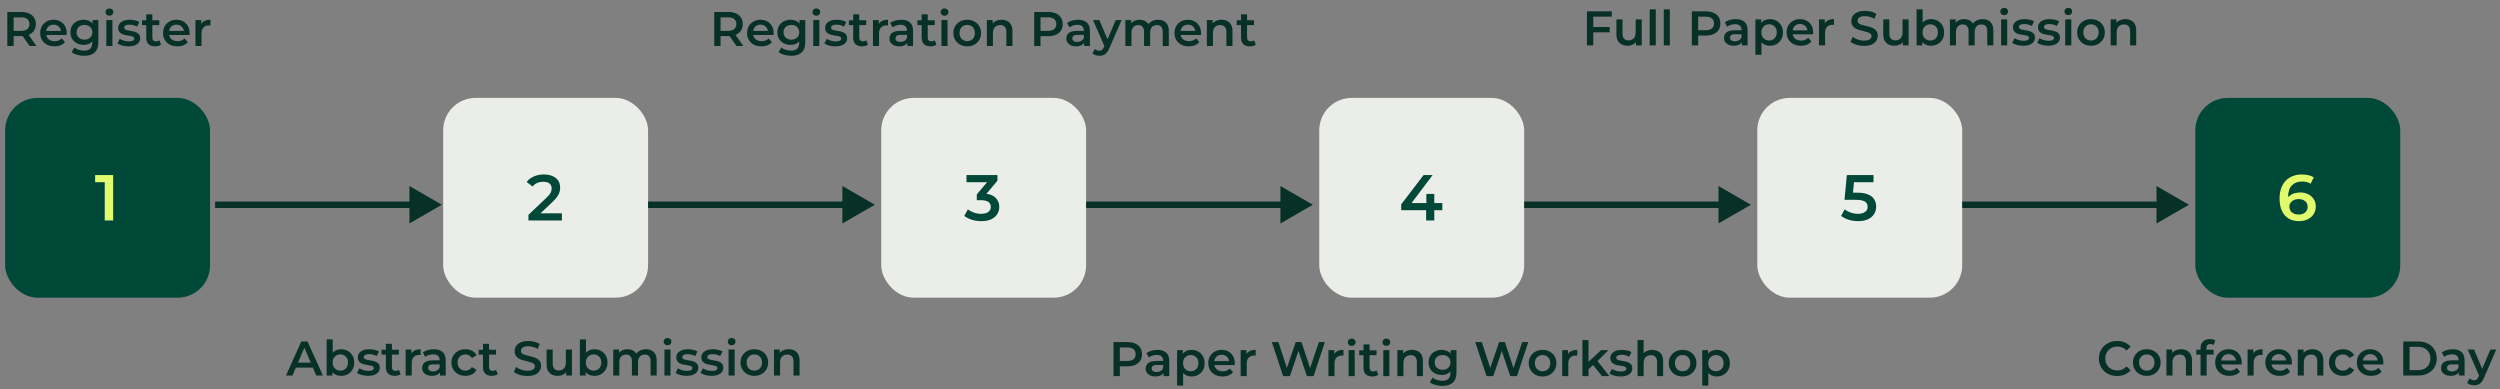
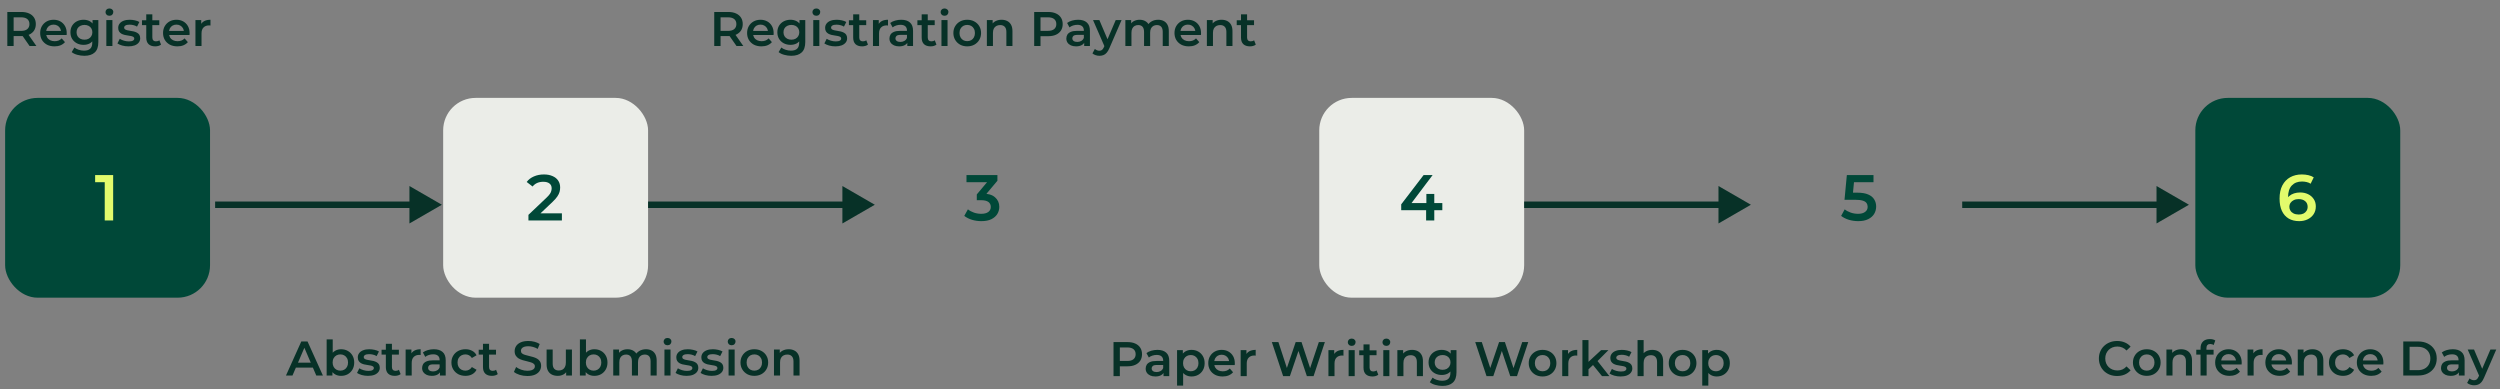
<svg xmlns="http://www.w3.org/2000/svg" width="771" height="120" viewBox="0 0 771 120" fill="none">
  <rect x="0" y="0" width="771" height="120" fill="#808080" stroke="none" />
  <path d="M343.41 116V105.5H347.73C348.66 105.5 349.455 105.65 350.115 105.95C350.785 106.25 351.3 106.68 351.66 107.24C352.02 107.8 352.2 108.465 352.2 109.235C352.2 110.005 352.02 110.67 351.66 111.23C351.3 111.79 350.785 112.22 350.115 112.52C349.455 112.82 348.66 112.97 347.73 112.97H344.49L345.36 112.055V116H343.41ZM345.36 112.265L344.49 111.32H347.64C348.5 111.32 349.145 111.14 349.575 110.78C350.015 110.41 350.235 109.895 350.235 109.235C350.235 108.565 350.015 108.05 349.575 107.69C349.145 107.33 348.5 107.15 347.64 107.15H344.49L345.36 106.19V112.265ZM358.829 116V114.38L358.724 114.035V111.2C358.724 110.65 358.559 110.225 358.229 109.925C357.899 109.615 357.399 109.46 356.729 109.46C356.279 109.46 355.834 109.53 355.394 109.67C354.964 109.81 354.599 110.005 354.299 110.255L353.564 108.89C353.994 108.56 354.504 108.315 355.094 108.155C355.694 107.985 356.314 107.9 356.954 107.9C358.114 107.9 359.009 108.18 359.639 108.74C360.279 109.29 360.599 110.145 360.599 111.305V116H358.829ZM356.309 116.105C355.709 116.105 355.184 116.005 354.734 115.805C354.284 115.595 353.934 115.31 353.684 114.95C353.444 114.58 353.324 114.165 353.324 113.705C353.324 113.255 353.429 112.85 353.639 112.49C353.859 112.13 354.214 111.845 354.704 111.635C355.194 111.425 355.844 111.32 356.654 111.32H358.979V112.565H356.789C356.149 112.565 355.719 112.67 355.499 112.88C355.279 113.08 355.169 113.33 355.169 113.63C355.169 113.97 355.304 114.24 355.574 114.44C355.844 114.64 356.219 114.74 356.699 114.74C357.159 114.74 357.569 114.635 357.929 114.425C358.299 114.215 358.564 113.905 358.724 113.495L359.039 114.62C358.859 115.09 358.534 115.455 358.064 115.715C357.604 115.975 357.019 116.105 356.309 116.105ZM367.445 116.105C366.795 116.105 366.2 115.955 365.66 115.655C365.13 115.355 364.705 114.905 364.385 114.305C364.075 113.695 363.92 112.925 363.92 111.995C363.92 111.055 364.07 110.285 364.37 109.685C364.68 109.085 365.1 108.64 365.63 108.35C366.16 108.05 366.765 107.9 367.445 107.9C368.235 107.9 368.93 108.07 369.53 108.41C370.14 108.75 370.62 109.225 370.97 109.835C371.33 110.445 371.51 111.165 371.51 111.995C371.51 112.825 371.33 113.55 370.97 114.17C370.62 114.78 370.14 115.255 369.53 115.595C368.93 115.935 368.235 116.105 367.445 116.105ZM363.005 118.91V107.99H364.79V109.88L364.73 112.01L364.88 114.14V118.91H363.005ZM367.235 114.5C367.685 114.5 368.085 114.4 368.435 114.2C368.795 114 369.08 113.71 369.29 113.33C369.5 112.95 369.605 112.505 369.605 111.995C369.605 111.475 369.5 111.03 369.29 110.66C369.08 110.28 368.795 109.99 368.435 109.79C368.085 109.59 367.685 109.49 367.235 109.49C366.785 109.49 366.38 109.59 366.02 109.79C365.66 109.99 365.375 110.28 365.165 110.66C364.955 111.03 364.85 111.475 364.85 111.995C364.85 112.505 364.955 112.95 365.165 113.33C365.375 113.71 365.66 114 366.02 114.2C366.38 114.4 366.785 114.5 367.235 114.5ZM377.054 116.105C376.164 116.105 375.384 115.93 374.714 115.58C374.054 115.22 373.539 114.73 373.169 114.11C372.809 113.49 372.629 112.785 372.629 111.995C372.629 111.195 372.804 110.49 373.154 109.88C373.514 109.26 374.004 108.775 374.624 108.425C375.254 108.075 375.969 107.9 376.769 107.9C377.549 107.9 378.244 108.07 378.854 108.41C379.464 108.75 379.944 109.23 380.294 109.85C380.644 110.47 380.819 111.2 380.819 112.04C380.819 112.12 380.814 112.21 380.804 112.31C380.804 112.41 380.799 112.505 380.789 112.595H374.114V111.35H379.799L379.064 111.74C379.074 111.28 378.979 110.875 378.779 110.525C378.579 110.175 378.304 109.9 377.954 109.7C377.614 109.5 377.219 109.4 376.769 109.4C376.309 109.4 375.904 109.5 375.554 109.7C375.214 109.9 374.944 110.18 374.744 110.54C374.554 110.89 374.459 111.305 374.459 111.785V112.085C374.459 112.565 374.569 112.99 374.789 113.36C375.009 113.73 375.319 114.015 375.719 114.215C376.119 114.415 376.579 114.515 377.099 114.515C377.549 114.515 377.954 114.445 378.314 114.305C378.674 114.165 378.994 113.945 379.274 113.645L380.279 114.8C379.919 115.22 379.464 115.545 378.914 115.775C378.374 115.995 377.754 116.105 377.054 116.105ZM382.62 116V107.99H384.405V110.195L384.195 109.55C384.435 109.01 384.81 108.6 385.32 108.32C385.84 108.04 386.485 107.9 387.255 107.9V109.685C387.175 109.665 387.1 109.655 387.03 109.655C386.96 109.645 386.89 109.64 386.82 109.64C386.11 109.64 385.545 109.85 385.125 110.27C384.705 110.68 384.495 111.295 384.495 112.115V116H382.62ZM395.719 116L392.239 105.5H394.264L397.369 114.995H396.364L399.589 105.5H401.389L404.524 114.995H403.549L406.729 105.5H408.589L405.109 116H403.039L400.174 107.435H400.714L397.804 116H395.719ZM409.69 116V107.99H411.475V110.195L411.265 109.55C411.505 109.01 411.88 108.6 412.39 108.32C412.91 108.04 413.555 107.9 414.325 107.9V109.685C414.245 109.665 414.17 109.655 414.1 109.655C414.03 109.645 413.96 109.64 413.89 109.64C413.18 109.64 412.615 109.85 412.195 110.27C411.775 110.68 411.565 111.295 411.565 112.115V116H409.69ZM415.916 116V107.99H417.791V116H415.916ZM416.861 106.67C416.511 106.67 416.221 106.56 415.991 106.34C415.771 106.12 415.661 105.855 415.661 105.545C415.661 105.225 415.771 104.96 415.991 104.75C416.221 104.53 416.511 104.42 416.861 104.42C417.211 104.42 417.496 104.525 417.716 104.735C417.946 104.935 418.061 105.19 418.061 105.5C418.061 105.83 417.951 106.11 417.731 106.34C417.511 106.56 417.221 106.67 416.861 106.67ZM423.266 116.105C422.386 116.105 421.706 115.88 421.226 115.43C420.746 114.97 420.506 114.295 420.506 113.405V106.22H422.381V113.36C422.381 113.74 422.476 114.035 422.666 114.245C422.866 114.455 423.141 114.56 423.491 114.56C423.911 114.56 424.261 114.45 424.541 114.23L425.066 115.565C424.846 115.745 424.576 115.88 424.256 115.97C423.936 116.06 423.606 116.105 423.266 116.105ZM419.186 109.55V108.05H424.526V109.55H419.186ZM426.609 116V107.99H428.484V116H426.609ZM427.554 106.67C427.204 106.67 426.914 106.56 426.684 106.34C426.464 106.12 426.354 105.855 426.354 105.545C426.354 105.225 426.464 104.96 426.684 104.75C426.914 104.53 427.204 104.42 427.554 104.42C427.904 104.42 428.189 104.525 428.409 104.735C428.639 104.935 428.754 105.19 428.754 105.5C428.754 105.83 428.644 106.11 428.424 106.34C428.204 106.56 427.914 106.67 427.554 106.67ZM435.49 107.9C436.13 107.9 436.7 108.025 437.2 108.275C437.71 108.525 438.11 108.91 438.4 109.43C438.69 109.94 438.835 110.6 438.835 111.41V116H436.96V111.65C436.96 110.94 436.79 110.41 436.45 110.06C436.12 109.71 435.655 109.535 435.055 109.535C434.615 109.535 434.225 109.625 433.885 109.805C433.545 109.985 433.28 110.255 433.09 110.615C432.91 110.965 432.82 111.41 432.82 111.95V116H430.945V107.99H432.73V110.15L432.415 109.49C432.695 108.98 433.1 108.59 433.63 108.32C434.17 108.04 434.79 107.9 435.49 107.9ZM444.858 119.015C444.118 119.015 443.393 118.915 442.683 118.715C441.983 118.525 441.408 118.245 440.958 117.875L441.798 116.465C442.148 116.755 442.588 116.985 443.118 117.155C443.658 117.335 444.203 117.425 444.753 117.425C445.633 117.425 446.278 117.22 446.688 116.81C447.098 116.41 447.303 115.805 447.303 114.995V113.57L447.453 111.755L447.393 109.94V107.99H449.178V114.785C449.178 116.235 448.808 117.3 448.068 117.98C447.328 118.67 446.258 119.015 444.858 119.015ZM444.618 115.64C443.858 115.64 443.168 115.48 442.548 115.16C441.938 114.83 441.453 114.375 441.093 113.795C440.743 113.215 440.568 112.535 440.568 111.755C440.568 110.985 440.743 110.31 441.093 109.73C441.453 109.15 441.938 108.7 442.548 108.38C443.168 108.06 443.858 107.9 444.618 107.9C445.298 107.9 445.908 108.035 446.448 108.305C446.988 108.575 447.418 108.995 447.738 109.565C448.068 110.135 448.233 110.865 448.233 111.755C448.233 112.645 448.068 113.38 447.738 113.96C447.418 114.53 446.988 114.955 446.448 115.235C445.908 115.505 445.298 115.64 444.618 115.64ZM444.903 114.05C445.373 114.05 445.793 113.955 446.163 113.765C446.533 113.565 446.818 113.295 447.018 112.955C447.228 112.605 447.333 112.205 447.333 111.755C447.333 111.305 447.228 110.91 447.018 110.57C446.818 110.22 446.533 109.955 446.163 109.775C445.793 109.585 445.373 109.49 444.903 109.49C444.433 109.49 444.008 109.585 443.628 109.775C443.258 109.955 442.968 110.22 442.758 110.57C442.558 110.91 442.458 111.305 442.458 111.755C442.458 112.205 442.558 112.605 442.758 112.955C442.968 113.295 443.258 113.565 443.628 113.765C444.008 113.955 444.433 114.05 444.903 114.05ZM458.444 116L454.964 105.5H456.989L460.094 114.995H459.089L462.314 105.5H464.114L467.249 114.995H466.274L469.454 105.5H471.314L467.834 116H465.764L462.899 107.435H463.439L460.529 116H458.444ZM475.722 116.105C474.902 116.105 474.172 115.93 473.532 115.58C472.892 115.22 472.387 114.73 472.017 114.11C471.647 113.49 471.462 112.785 471.462 111.995C471.462 111.195 471.647 110.49 472.017 109.88C472.387 109.26 472.892 108.775 473.532 108.425C474.172 108.075 474.902 107.9 475.722 107.9C476.552 107.9 477.287 108.075 477.927 108.425C478.577 108.775 479.082 109.255 479.442 109.865C479.812 110.475 479.997 111.185 479.997 111.995C479.997 112.785 479.812 113.49 479.442 114.11C479.082 114.73 478.577 115.22 477.927 115.58C477.287 115.93 476.552 116.105 475.722 116.105ZM475.722 114.5C476.182 114.5 476.592 114.4 476.952 114.2C477.312 114 477.592 113.71 477.792 113.33C478.002 112.95 478.107 112.505 478.107 111.995C478.107 111.475 478.002 111.03 477.792 110.66C477.592 110.28 477.312 109.99 476.952 109.79C476.592 109.59 476.187 109.49 475.737 109.49C475.277 109.49 474.867 109.59 474.507 109.79C474.157 109.99 473.877 110.28 473.667 110.66C473.457 111.03 473.352 111.475 473.352 111.995C473.352 112.505 473.457 112.95 473.667 113.33C473.877 113.71 474.157 114 474.507 114.2C474.867 114.4 475.272 114.5 475.722 114.5ZM481.79 116V107.99H483.575V110.195L483.365 109.55C483.605 109.01 483.98 108.6 484.49 108.32C485.01 108.04 485.655 107.9 486.425 107.9V109.685C486.345 109.665 486.27 109.655 486.2 109.655C486.13 109.645 486.06 109.64 485.99 109.64C485.28 109.64 484.715 109.85 484.295 110.27C483.875 110.68 483.665 111.295 483.665 112.115V116H481.79ZM489.545 114.215L489.59 111.86L493.775 107.99H496.025L492.47 111.56L491.48 112.385L489.545 114.215ZM488.015 116V104.87H489.89V116H488.015ZM494.06 116L491.135 112.385L492.32 110.885L496.34 116H494.06ZM499.777 116.105C499.107 116.105 498.462 116.02 497.842 115.85C497.232 115.67 496.747 115.455 496.387 115.205L497.107 113.78C497.467 114.01 497.897 114.2 498.397 114.35C498.897 114.5 499.397 114.575 499.897 114.575C500.487 114.575 500.912 114.495 501.172 114.335C501.442 114.175 501.577 113.96 501.577 113.69C501.577 113.47 501.487 113.305 501.307 113.195C501.127 113.075 500.892 112.985 500.602 112.925C500.312 112.865 499.987 112.81 499.627 112.76C499.277 112.71 498.922 112.645 498.562 112.565C498.212 112.475 497.892 112.35 497.602 112.19C497.312 112.02 497.077 111.795 496.897 111.515C496.717 111.235 496.627 110.865 496.627 110.405C496.627 109.895 496.772 109.455 497.062 109.085C497.352 108.705 497.757 108.415 498.277 108.215C498.807 108.005 499.432 107.9 500.152 107.9C500.692 107.9 501.237 107.96 501.787 108.08C502.337 108.2 502.792 108.37 503.152 108.59L502.432 110.015C502.052 109.785 501.667 109.63 501.277 109.55C500.897 109.46 500.517 109.415 500.137 109.415C499.567 109.415 499.142 109.5 498.862 109.67C498.592 109.84 498.457 110.055 498.457 110.315C498.457 110.555 498.547 110.735 498.727 110.855C498.907 110.975 499.142 111.07 499.432 111.14C499.722 111.21 500.042 111.27 500.392 111.32C500.752 111.36 501.107 111.425 501.457 111.515C501.807 111.605 502.127 111.73 502.417 111.89C502.717 112.04 502.957 112.255 503.137 112.535C503.317 112.815 503.407 113.18 503.407 113.63C503.407 114.13 503.257 114.565 502.957 114.935C502.667 115.305 502.252 115.595 501.712 115.805C501.172 116.005 500.527 116.105 499.777 116.105ZM509.567 107.9C510.207 107.9 510.777 108.025 511.277 108.275C511.787 108.525 512.187 108.91 512.477 109.43C512.767 109.94 512.912 110.6 512.912 111.41V116H511.037V111.65C511.037 110.94 510.867 110.41 510.527 110.06C510.197 109.71 509.732 109.535 509.132 109.535C508.692 109.535 508.302 109.625 507.962 109.805C507.622 109.985 507.357 110.255 507.167 110.615C506.987 110.965 506.897 111.41 506.897 111.95V116H505.022V104.87H506.897V110.15L506.492 109.49C506.772 108.98 507.177 108.59 507.707 108.32C508.247 108.04 508.867 107.9 509.567 107.9ZM518.905 116.105C518.085 116.105 517.355 115.93 516.715 115.58C516.075 115.22 515.57 114.73 515.2 114.11C514.83 113.49 514.645 112.785 514.645 111.995C514.645 111.195 514.83 110.49 515.2 109.88C515.57 109.26 516.075 108.775 516.715 108.425C517.355 108.075 518.085 107.9 518.905 107.9C519.735 107.9 520.47 108.075 521.11 108.425C521.76 108.775 522.265 109.255 522.625 109.865C522.995 110.475 523.18 111.185 523.18 111.995C523.18 112.785 522.995 113.49 522.625 114.11C522.265 114.73 521.76 115.22 521.11 115.58C520.47 115.93 519.735 116.105 518.905 116.105ZM518.905 114.5C519.365 114.5 519.775 114.4 520.135 114.2C520.495 114 520.775 113.71 520.975 113.33C521.185 112.95 521.29 112.505 521.29 111.995C521.29 111.475 521.185 111.03 520.975 110.66C520.775 110.28 520.495 109.99 520.135 109.79C519.775 109.59 519.37 109.49 518.92 109.49C518.46 109.49 518.05 109.59 517.69 109.79C517.34 109.99 517.06 110.28 516.85 110.66C516.64 111.03 516.535 111.475 516.535 111.995C516.535 112.505 516.64 112.95 516.85 113.33C517.06 113.71 517.34 114 517.69 114.2C518.05 114.4 518.455 114.5 518.905 114.5ZM529.413 116.105C528.763 116.105 528.168 115.955 527.628 115.655C527.098 115.355 526.673 114.905 526.353 114.305C526.043 113.695 525.888 112.925 525.888 111.995C525.888 111.055 526.038 110.285 526.338 109.685C526.648 109.085 527.068 108.64 527.598 108.35C528.128 108.05 528.733 107.9 529.413 107.9C530.203 107.9 530.898 108.07 531.498 108.41C532.108 108.75 532.588 109.225 532.938 109.835C533.298 110.445 533.478 111.165 533.478 111.995C533.478 112.825 533.298 113.55 532.938 114.17C532.588 114.78 532.108 115.255 531.498 115.595C530.898 115.935 530.203 116.105 529.413 116.105ZM524.973 118.91V107.99H526.758V109.88L526.698 112.01L526.848 114.14V118.91H524.973ZM529.203 114.5C529.653 114.5 530.053 114.4 530.403 114.2C530.763 114 531.048 113.71 531.258 113.33C531.468 112.95 531.573 112.505 531.573 111.995C531.573 111.475 531.468 111.03 531.258 110.66C531.048 110.28 530.763 109.99 530.403 109.79C530.053 109.59 529.653 109.49 529.203 109.49C528.753 109.49 528.348 109.59 527.988 109.79C527.628 109.99 527.343 110.28 527.133 110.66C526.923 111.03 526.818 111.475 526.818 111.995C526.818 112.505 526.923 112.95 527.133 113.33C527.343 113.71 527.628 114 527.988 114.2C528.348 114.4 528.753 114.5 529.203 114.5Z" fill="#073127" />
  <rect x="1.581" y="30.192" width="63.195" height="61.615" rx="10" fill="#004838" />
  <path d="M32.299 68V55L33.439 56.18H29.339V54H34.899V68H32.299Z" fill="#E2FB6C" />
  <rect x="136.673" y="30.192" width="63.195" height="61.615" rx="10" fill="#EBEDE8" />
  <path d="M162.97 68V66.26L168.53 60.98C168.997 60.54 169.344 60.153 169.57 59.82C169.797 59.487 169.944 59.18 170.01 58.9C170.09 58.607 170.13 58.333 170.13 58.08C170.13 57.44 169.91 56.947 169.47 56.6C169.03 56.24 168.384 56.06 167.53 56.06C166.85 56.06 166.23 56.18 165.67 56.42C165.124 56.66 164.65 57.027 164.25 57.52L162.43 56.12C162.977 55.387 163.71 54.82 164.63 54.42C165.564 54.007 166.604 53.8 167.75 53.8C168.764 53.8 169.644 53.967 170.39 54.3C171.15 54.62 171.73 55.08 172.13 55.68C172.544 56.28 172.75 56.993 172.75 57.82C172.75 58.273 172.69 58.727 172.57 59.18C172.45 59.62 172.224 60.087 171.89 60.58C171.557 61.073 171.07 61.627 170.43 62.24L165.65 66.78L165.11 65.8H173.29V68H162.97Z" fill="#004838" />
-   <rect x="271.765" y="30.192" width="63.195" height="61.615" rx="10" fill="#EBEDE8" />
  <path d="M302.642 68.2C301.656 68.2 300.689 68.06 299.742 67.78C298.809 67.487 298.022 67.087 297.382 66.58L298.502 64.56C299.009 64.973 299.622 65.307 300.342 65.56C301.062 65.813 301.816 65.94 302.602 65.94C303.536 65.94 304.262 65.753 304.782 65.38C305.302 64.993 305.562 64.473 305.562 63.82C305.562 63.18 305.322 62.673 304.842 62.3C304.362 61.927 303.589 61.74 302.522 61.74H301.242V59.96L305.242 55.2L305.582 56.18H298.062V54H307.602V55.74L303.602 60.5L302.242 59.7H303.022C304.742 59.7 306.029 60.087 306.882 60.86C307.749 61.62 308.182 62.6 308.182 63.8C308.182 64.587 307.982 65.313 307.582 65.98C307.182 66.647 306.569 67.187 305.742 67.6C304.929 68 303.896 68.2 302.642 68.2Z" fill="#004838" />
  <rect x="406.857" y="30.192" width="63.195" height="61.615" rx="10" fill="#EBEDE8" />
  <path d="M432.134 64.82V63.02L439.034 54H441.814L435.014 63.02L433.714 62.62H444.814V64.82H432.134ZM439.814 68V64.82L439.894 62.62V59.8H442.334V68H439.814Z" fill="#004838" />
-   <rect x="541.949" y="30.192" width="63.195" height="61.615" rx="10" fill="#EBEDE8" />
  <path d="M573.066 68.2C572.079 68.2 571.113 68.06 570.166 67.78C569.233 67.487 568.446 67.087 567.806 66.58L568.906 64.56C569.413 64.973 570.026 65.307 570.746 65.56C571.479 65.813 572.239 65.94 573.026 65.94C573.946 65.94 574.666 65.747 575.186 65.36C575.719 64.973 575.986 64.453 575.986 63.8C575.986 63.36 575.873 62.973 575.646 62.64C575.433 62.307 575.046 62.053 574.486 61.88C573.939 61.707 573.186 61.62 572.226 61.62H568.846L569.566 54H577.786V56.18H570.526L571.886 54.94L571.346 60.64L569.986 59.42H572.806C574.193 59.42 575.306 59.607 576.146 59.98C576.999 60.34 577.619 60.847 578.006 61.5C578.406 62.14 578.606 62.873 578.606 63.7C578.606 64.513 578.406 65.26 578.006 65.94C577.606 66.62 576.993 67.167 576.166 67.58C575.353 67.993 574.319 68.2 573.066 68.2Z" fill="#004838" />
  <rect x="677.04" y="30.192" width="63.195" height="61.615" rx="10" fill="#004838" />
  <path d="M709.078 68.2C707.811 68.2 706.724 67.933 705.818 67.4C704.911 66.853 704.218 66.067 703.738 65.04C703.258 64.013 703.018 62.747 703.018 61.24C703.018 59.64 703.304 58.287 703.878 57.18C704.464 56.073 705.271 55.233 706.298 54.66C707.338 54.087 708.531 53.8 709.878 53.8C710.584 53.8 711.258 53.873 711.898 54.02C712.551 54.167 713.104 54.393 713.558 54.7L712.598 56.66C712.211 56.407 711.791 56.233 711.338 56.14C710.898 56.033 710.431 55.98 709.938 55.98C708.618 55.98 707.571 56.387 706.798 57.2C706.024 58.013 705.638 59.213 705.638 60.8C705.638 61.053 705.644 61.353 705.658 61.7C705.671 62.033 705.718 62.373 705.798 62.72L704.998 61.84C705.238 61.293 705.564 60.84 705.978 60.48C706.404 60.107 706.904 59.827 707.478 59.64C708.064 59.453 708.698 59.36 709.378 59.36C710.298 59.36 711.118 59.54 711.838 59.9C712.558 60.247 713.131 60.747 713.558 61.4C713.984 62.04 714.198 62.793 714.198 63.66C714.198 64.58 713.971 65.38 713.518 66.06C713.064 66.74 712.451 67.267 711.678 67.64C710.904 68.013 710.038 68.2 709.078 68.2ZM708.938 66.16C709.471 66.16 709.944 66.067 710.358 65.88C710.771 65.68 711.091 65.4 711.318 65.04C711.558 64.68 711.678 64.26 711.678 63.78C711.678 63.047 711.424 62.467 710.918 62.04C710.411 61.613 709.731 61.4 708.878 61.4C708.318 61.4 707.824 61.507 707.398 61.72C706.984 61.92 706.651 62.2 706.398 62.56C706.158 62.92 706.038 63.333 706.038 63.8C706.038 64.227 706.151 64.62 706.378 64.98C706.604 65.34 706.931 65.627 707.358 65.84C707.798 66.053 708.324 66.16 708.938 66.16Z" fill="#E2FB6C" />
  <path d="M2.256 14.193V3.692H6.576C7.506 3.692 8.301 3.842 8.961 4.143C9.631 4.442 10.146 4.872 10.506 5.433C10.866 5.992 11.046 6.657 11.046 7.428C11.046 8.197 10.866 8.863 10.506 9.422C10.146 9.973 9.631 10.398 8.961 10.697C8.301 10.988 7.506 11.133 6.576 11.133H3.336L4.206 10.248V14.193H2.256ZM9.126 14.193L6.471 10.383H8.556L11.226 14.193H9.126ZM4.206 10.457L3.336 9.527H6.486C7.346 9.527 7.991 9.342 8.421 8.973C8.861 8.602 9.081 8.088 9.081 7.428C9.081 6.758 8.861 6.242 8.421 5.883C7.991 5.522 7.346 5.343 6.486 5.343H3.336L4.206 4.383V10.457ZM16.813 14.297C15.923 14.297 15.143 14.123 14.473 13.773C13.813 13.412 13.298 12.922 12.928 12.303C12.568 11.682 12.388 10.977 12.388 10.188C12.388 9.387 12.563 8.682 12.913 8.072C13.273 7.452 13.763 6.968 14.383 6.617C15.013 6.268 15.728 6.093 16.528 6.093C17.308 6.093 18.003 6.263 18.613 6.603C19.223 6.942 19.703 7.423 20.053 8.043C20.403 8.662 20.578 9.393 20.578 10.232C20.578 10.312 20.573 10.402 20.563 10.502C20.563 10.602 20.558 10.697 20.548 10.787H13.873V9.543H19.558L18.823 9.932C18.833 9.473 18.738 9.068 18.538 8.717C18.338 8.367 18.063 8.092 17.713 7.893C17.373 7.692 16.978 7.593 16.528 7.593C16.068 7.593 15.663 7.692 15.313 7.893C14.973 8.092 14.703 8.373 14.503 8.732C14.313 9.082 14.218 9.498 14.218 9.977V10.277C14.218 10.758 14.328 11.182 14.548 11.553C14.768 11.922 15.078 12.207 15.478 12.408C15.878 12.607 16.338 12.707 16.858 12.707C17.308 12.707 17.713 12.637 18.073 12.498C18.433 12.357 18.753 12.137 19.033 11.838L20.038 12.992C19.678 13.412 19.223 13.738 18.673 13.967C18.133 14.188 17.513 14.297 16.813 14.297ZM26.009 17.207C25.269 17.207 24.544 17.108 23.834 16.907C23.134 16.718 22.559 16.438 22.109 16.067L22.949 14.658C23.299 14.947 23.739 15.178 24.269 15.348C24.809 15.527 25.354 15.617 25.904 15.617C26.784 15.617 27.429 15.412 27.839 15.002C28.249 14.602 28.454 13.998 28.454 13.188V11.762L28.604 9.947L28.544 8.133V6.183H30.329V12.977C30.329 14.428 29.959 15.492 29.219 16.172C28.479 16.863 27.409 17.207 26.009 17.207ZM25.769 13.832C25.009 13.832 24.319 13.672 23.699 13.352C23.089 13.023 22.604 12.568 22.244 11.988C21.894 11.408 21.719 10.727 21.719 9.947C21.719 9.178 21.894 8.502 22.244 7.923C22.604 7.343 23.089 6.893 23.699 6.572C24.319 6.253 25.009 6.093 25.769 6.093C26.449 6.093 27.059 6.228 27.599 6.497C28.139 6.768 28.569 7.188 28.889 7.758C29.219 8.328 29.384 9.057 29.384 9.947C29.384 10.838 29.219 11.572 28.889 12.152C28.569 12.723 28.139 13.148 27.599 13.428C27.059 13.697 26.449 13.832 25.769 13.832ZM26.054 12.242C26.524 12.242 26.944 12.148 27.314 11.957C27.684 11.758 27.969 11.488 28.169 11.148C28.379 10.797 28.484 10.398 28.484 9.947C28.484 9.498 28.379 9.102 28.169 8.762C27.969 8.412 27.684 8.148 27.314 7.968C26.944 7.777 26.524 7.683 26.054 7.683C25.584 7.683 25.159 7.777 24.779 7.968C24.409 8.148 24.119 8.412 23.909 8.762C23.709 9.102 23.609 9.498 23.609 9.947C23.609 10.398 23.709 10.797 23.909 11.148C24.119 11.488 24.409 11.758 24.779 11.957C25.159 12.148 25.584 12.242 26.054 12.242ZM32.794 14.193V6.183H34.669V14.193H32.794ZM33.739 4.862C33.389 4.862 33.099 4.753 32.869 4.532C32.649 4.312 32.539 4.048 32.539 3.737C32.539 3.417 32.649 3.152 32.869 2.942C33.099 2.723 33.389 2.612 33.739 2.612C34.089 2.612 34.374 2.717 34.594 2.928C34.824 3.127 34.939 3.382 34.939 3.692C34.939 4.022 34.829 4.303 34.609 4.532C34.389 4.753 34.099 4.862 33.739 4.862ZM39.605 14.297C38.935 14.297 38.29 14.213 37.67 14.043C37.06 13.863 36.575 13.648 36.215 13.398L36.935 11.973C37.295 12.203 37.725 12.393 38.225 12.543C38.725 12.693 39.225 12.768 39.725 12.768C40.315 12.768 40.74 12.688 41 12.527C41.27 12.367 41.405 12.152 41.405 11.883C41.405 11.662 41.315 11.498 41.135 11.387C40.955 11.268 40.72 11.178 40.43 11.117C40.14 11.057 39.815 11.002 39.455 10.953C39.105 10.902 38.75 10.838 38.39 10.758C38.04 10.668 37.72 10.543 37.43 10.383C37.14 10.213 36.905 9.988 36.725 9.707C36.545 9.428 36.455 9.057 36.455 8.598C36.455 8.088 36.6 7.647 36.89 7.277C37.18 6.897 37.585 6.607 38.105 6.407C38.635 6.197 39.26 6.093 39.98 6.093C40.52 6.093 41.065 6.152 41.615 6.272C42.165 6.393 42.62 6.562 42.98 6.782L42.26 8.207C41.88 7.978 41.495 7.822 41.105 7.742C40.725 7.652 40.345 7.607 39.965 7.607C39.395 7.607 38.97 7.692 38.69 7.862C38.42 8.033 38.285 8.248 38.285 8.508C38.285 8.748 38.375 8.928 38.555 9.047C38.735 9.168 38.97 9.262 39.26 9.332C39.55 9.402 39.87 9.463 40.22 9.512C40.58 9.553 40.935 9.617 41.285 9.707C41.635 9.797 41.955 9.922 42.245 10.082C42.545 10.232 42.785 10.447 42.965 10.727C43.145 11.008 43.235 11.373 43.235 11.822C43.235 12.322 43.085 12.758 42.785 13.127C42.495 13.498 42.08 13.787 41.54 13.998C41 14.197 40.355 14.297 39.605 14.297ZM47.865 14.297C46.985 14.297 46.305 14.072 45.825 13.623C45.345 13.162 45.105 12.488 45.105 11.598V4.412H46.98V11.553C46.98 11.932 47.075 12.227 47.265 12.438C47.465 12.648 47.74 12.752 48.09 12.752C48.51 12.752 48.86 12.643 49.14 12.422L49.665 13.758C49.445 13.938 49.175 14.072 48.855 14.162C48.535 14.252 48.205 14.297 47.865 14.297ZM43.785 7.742V6.242H49.125V7.742H43.785ZM54.709 14.297C53.819 14.297 53.039 14.123 52.369 13.773C51.709 13.412 51.194 12.922 50.824 12.303C50.464 11.682 50.284 10.977 50.284 10.188C50.284 9.387 50.459 8.682 50.809 8.072C51.169 7.452 51.659 6.968 52.279 6.617C52.909 6.268 53.624 6.093 54.424 6.093C55.204 6.093 55.899 6.263 56.509 6.603C57.119 6.942 57.599 7.423 57.949 8.043C58.299 8.662 58.474 9.393 58.474 10.232C58.474 10.312 58.469 10.402 58.459 10.502C58.459 10.602 58.454 10.697 58.444 10.787H51.769V9.543H57.454L56.719 9.932C56.729 9.473 56.634 9.068 56.434 8.717C56.234 8.367 55.959 8.092 55.609 7.893C55.269 7.692 54.874 7.593 54.424 7.593C53.964 7.593 53.559 7.692 53.209 7.893C52.869 8.092 52.599 8.373 52.399 8.732C52.209 9.082 52.114 9.498 52.114 9.977V10.277C52.114 10.758 52.224 11.182 52.444 11.553C52.664 11.922 52.974 12.207 53.374 12.408C53.774 12.607 54.234 12.707 54.754 12.707C55.204 12.707 55.609 12.637 55.969 12.498C56.329 12.357 56.649 12.137 56.929 11.838L57.934 12.992C57.574 13.412 57.119 13.738 56.569 13.967C56.029 14.188 55.409 14.297 54.709 14.297ZM60.275 14.193V6.183H62.06V8.387L61.85 7.742C62.09 7.202 62.465 6.793 62.975 6.513C63.495 6.232 64.14 6.093 64.91 6.093V7.878C64.83 7.857 64.755 7.848 64.685 7.848C64.615 7.838 64.545 7.832 64.475 7.832C63.765 7.832 63.2 8.043 62.78 8.463C62.36 8.873 62.15 9.488 62.15 10.307V14.193H60.275Z" fill="#073127" />
  <path d="M88.195 115.808L92.92 105.308H94.84L99.58 115.808H97.54L93.475 106.343H94.255L90.205 115.808H88.195ZM90.37 113.378L90.895 111.848H96.565L97.09 113.378H90.37ZM105.176 115.913C104.496 115.913 103.891 115.763 103.361 115.463C102.831 115.163 102.411 114.713 102.101 114.113C101.801 113.503 101.651 112.733 101.651 111.803C101.651 110.863 101.806 110.093 102.116 109.493C102.436 108.893 102.861 108.448 103.391 108.158C103.931 107.858 104.526 107.708 105.176 107.708C105.966 107.708 106.661 107.878 107.261 108.218C107.871 108.558 108.351 109.033 108.701 109.643C109.061 110.253 109.241 110.973 109.241 111.803C109.241 112.633 109.061 113.353 108.701 113.963C108.351 114.573 107.871 115.053 107.261 115.403C106.661 115.743 105.966 115.913 105.176 115.913ZM100.736 115.808V104.678H102.611V109.658L102.461 111.788L102.521 113.918V115.808H100.736ZM104.966 114.308C105.416 114.308 105.816 114.208 106.166 114.008C106.526 113.808 106.811 113.518 107.021 113.138C107.231 112.758 107.336 112.313 107.336 111.803C107.336 111.283 107.231 110.838 107.021 110.468C106.811 110.088 106.526 109.798 106.166 109.598C105.816 109.398 105.416 109.298 104.966 109.298C104.516 109.298 104.111 109.398 103.751 109.598C103.391 109.798 103.106 110.088 102.896 110.468C102.686 110.838 102.581 111.283 102.581 111.803C102.581 112.313 102.686 112.758 102.896 113.138C103.106 113.518 103.391 113.808 103.751 114.008C104.111 114.208 104.516 114.308 104.966 114.308ZM113.494 115.913C112.824 115.913 112.179 115.828 111.559 115.658C110.949 115.478 110.464 115.263 110.104 115.013L110.824 113.588C111.184 113.818 111.614 114.008 112.114 114.158C112.614 114.308 113.114 114.383 113.614 114.383C114.204 114.383 114.629 114.303 114.889 114.143C115.159 113.983 115.294 113.768 115.294 113.498C115.294 113.278 115.204 113.113 115.024 113.003C114.844 112.883 114.609 112.793 114.319 112.733C114.029 112.673 113.704 112.618 113.344 112.568C112.994 112.518 112.639 112.453 112.279 112.373C111.929 112.283 111.609 112.158 111.319 111.998C111.029 111.828 110.794 111.603 110.614 111.323C110.434 111.043 110.344 110.673 110.344 110.213C110.344 109.703 110.489 109.263 110.779 108.893C111.069 108.513 111.474 108.223 111.994 108.023C112.524 107.813 113.149 107.708 113.869 107.708C114.409 107.708 114.954 107.768 115.504 107.888C116.054 108.008 116.509 108.178 116.869 108.398L116.149 109.823C115.769 109.593 115.384 109.438 114.994 109.358C114.614 109.268 114.234 109.223 113.854 109.223C113.284 109.223 112.859 109.308 112.579 109.478C112.309 109.648 112.174 109.863 112.174 110.123C112.174 110.363 112.264 110.543 112.444 110.663C112.624 110.783 112.859 110.878 113.149 110.948C113.439 111.018 113.759 111.078 114.109 111.128C114.469 111.168 114.824 111.233 115.174 111.323C115.524 111.413 115.844 111.538 116.134 111.698C116.434 111.848 116.674 112.063 116.854 112.343C117.034 112.623 117.124 112.988 117.124 113.438C117.124 113.938 116.974 114.373 116.674 114.743C116.384 115.113 115.969 115.403 115.429 115.613C114.889 115.813 114.244 115.913 113.494 115.913ZM121.754 115.913C120.874 115.913 120.194 115.688 119.714 115.238C119.234 114.778 118.994 114.103 118.994 113.213V106.028H120.869V113.168C120.869 113.548 120.964 113.843 121.154 114.053C121.354 114.263 121.629 114.368 121.979 114.368C122.399 114.368 122.749 114.258 123.029 114.038L123.554 115.373C123.334 115.553 123.064 115.688 122.744 115.778C122.424 115.868 122.094 115.913 121.754 115.913ZM117.674 109.358V107.858H123.014V109.358H117.674ZM125.096 115.808V107.798H126.881V110.003L126.671 109.358C126.911 108.818 127.286 108.408 127.796 108.128C128.316 107.848 128.961 107.708 129.731 107.708V109.493C129.651 109.473 129.576 109.463 129.506 109.463C129.436 109.453 129.366 109.448 129.296 109.448C128.586 109.448 128.021 109.658 127.601 110.078C127.181 110.488 126.971 111.103 126.971 111.923V115.808H125.096ZM135.685 115.808V114.188L135.58 113.843V111.008C135.58 110.458 135.415 110.033 135.085 109.733C134.755 109.423 134.255 109.268 133.585 109.268C133.135 109.268 132.69 109.338 132.25 109.478C131.82 109.618 131.455 109.813 131.155 110.063L130.42 108.698C130.85 108.368 131.36 108.123 131.95 107.963C132.55 107.793 133.17 107.708 133.81 107.708C134.97 107.708 135.865 107.988 136.495 108.548C137.135 109.098 137.455 109.953 137.455 111.113V115.808H135.685ZM133.165 115.913C132.565 115.913 132.04 115.813 131.59 115.613C131.14 115.403 130.79 115.118 130.54 114.758C130.3 114.388 130.18 113.973 130.18 113.513C130.18 113.063 130.285 112.658 130.495 112.298C130.715 111.938 131.07 111.653 131.56 111.443C132.05 111.233 132.7 111.128 133.51 111.128H135.835V112.373H133.645C133.005 112.373 132.575 112.478 132.355 112.688C132.135 112.888 132.025 113.138 132.025 113.438C132.025 113.778 132.16 114.048 132.43 114.248C132.7 114.448 133.075 114.548 133.555 114.548C134.015 114.548 134.425 114.443 134.785 114.233C135.155 114.023 135.42 113.713 135.58 113.303L135.895 114.428C135.715 114.898 135.39 115.263 134.92 115.523C134.46 115.783 133.875 115.913 133.165 115.913ZM143.551 115.913C142.711 115.913 141.961 115.738 141.301 115.388C140.651 115.028 140.141 114.538 139.771 113.918C139.401 113.298 139.216 112.593 139.216 111.803C139.216 111.003 139.401 110.298 139.771 109.688C140.141 109.068 140.651 108.583 141.301 108.233C141.961 107.883 142.711 107.708 143.551 107.708C144.331 107.708 145.016 107.868 145.606 108.188C146.206 108.498 146.661 108.958 146.971 109.568L145.531 110.408C145.291 110.028 144.996 109.748 144.646 109.568C144.306 109.388 143.936 109.298 143.536 109.298C143.076 109.298 142.661 109.398 142.291 109.598C141.921 109.798 141.631 110.088 141.421 110.468C141.211 110.838 141.106 111.283 141.106 111.803C141.106 112.323 141.211 112.773 141.421 113.153C141.631 113.523 141.921 113.808 142.291 114.008C142.661 114.208 143.076 114.308 143.536 114.308C143.936 114.308 144.306 114.218 144.646 114.038C144.996 113.858 145.291 113.578 145.531 113.198L146.971 114.038C146.661 114.638 146.206 115.103 145.606 115.433C145.016 115.753 144.331 115.913 143.551 115.913ZM151.71 115.913C150.83 115.913 150.15 115.688 149.67 115.238C149.19 114.778 148.95 114.103 148.95 113.213V106.028H150.825V113.168C150.825 113.548 150.92 113.843 151.11 114.053C151.31 114.263 151.585 114.368 151.935 114.368C152.355 114.368 152.705 114.258 152.985 114.038L153.51 115.373C153.29 115.553 153.02 115.688 152.7 115.778C152.38 115.868 152.05 115.913 151.71 115.913ZM147.63 109.358V107.858H152.97V109.358H147.63ZM162.633 115.958C161.813 115.958 161.028 115.843 160.278 115.613C159.528 115.373 158.933 115.068 158.493 114.698L159.168 113.183C159.588 113.513 160.108 113.788 160.728 114.008C161.348 114.228 161.983 114.338 162.633 114.338C163.183 114.338 163.628 114.278 163.968 114.158C164.308 114.038 164.558 113.878 164.718 113.678C164.878 113.468 164.958 113.233 164.958 112.973C164.958 112.653 164.843 112.398 164.613 112.208C164.383 112.008 164.083 111.853 163.713 111.743C163.353 111.623 162.948 111.513 162.498 111.413C162.058 111.313 161.613 111.198 161.163 111.068C160.723 110.928 160.318 110.753 159.948 110.543C159.588 110.323 159.293 110.033 159.063 109.673C158.833 109.313 158.718 108.853 158.718 108.293C158.718 107.723 158.868 107.203 159.168 106.733C159.478 106.253 159.943 105.873 160.563 105.593C161.193 105.303 161.988 105.158 162.948 105.158C163.578 105.158 164.203 105.238 164.823 105.398C165.443 105.558 165.983 105.788 166.443 106.088L165.828 107.603C165.358 107.323 164.873 107.118 164.373 106.988C163.873 106.848 163.393 106.778 162.933 106.778C162.393 106.778 161.953 106.843 161.613 106.973C161.283 107.103 161.038 107.273 160.878 107.483C160.728 107.693 160.653 107.933 160.653 108.203C160.653 108.523 160.763 108.783 160.983 108.983C161.213 109.173 161.508 109.323 161.868 109.433C162.238 109.543 162.648 109.653 163.098 109.763C163.548 109.863 163.993 109.978 164.433 110.108C164.883 110.238 165.288 110.408 165.648 110.618C166.018 110.828 166.313 111.113 166.533 111.473C166.763 111.833 166.878 112.288 166.878 112.838C166.878 113.398 166.723 113.918 166.413 114.398C166.113 114.868 165.648 115.248 165.018 115.538C164.388 115.818 163.593 115.958 162.633 115.958ZM172.021 115.913C171.341 115.913 170.741 115.788 170.221 115.538C169.701 115.278 169.296 114.888 169.006 114.368C168.716 113.838 168.571 113.173 168.571 112.373V107.798H170.446V112.118C170.446 112.838 170.606 113.378 170.926 113.738C171.256 114.088 171.721 114.263 172.321 114.263C172.761 114.263 173.141 114.173 173.461 113.993C173.791 113.813 174.046 113.543 174.226 113.183C174.416 112.823 174.511 112.378 174.511 111.848V107.798H176.386V115.808H174.601V113.648L174.916 114.308C174.646 114.828 174.251 115.228 173.731 115.508C173.211 115.778 172.641 115.913 172.021 115.913ZM183.281 115.913C182.601 115.913 181.996 115.763 181.466 115.463C180.936 115.163 180.516 114.713 180.206 114.113C179.906 113.503 179.756 112.733 179.756 111.803C179.756 110.863 179.911 110.093 180.221 109.493C180.541 108.893 180.966 108.448 181.496 108.158C182.036 107.858 182.631 107.708 183.281 107.708C184.071 107.708 184.766 107.878 185.366 108.218C185.976 108.558 186.456 109.033 186.806 109.643C187.166 110.253 187.346 110.973 187.346 111.803C187.346 112.633 187.166 113.353 186.806 113.963C186.456 114.573 185.976 115.053 185.366 115.403C184.766 115.743 184.071 115.913 183.281 115.913ZM178.841 115.808V104.678H180.716V109.658L180.566 111.788L180.626 113.918V115.808H178.841ZM183.071 114.308C183.521 114.308 183.921 114.208 184.271 114.008C184.631 113.808 184.916 113.518 185.126 113.138C185.336 112.758 185.441 112.313 185.441 111.803C185.441 111.283 185.336 110.838 185.126 110.468C184.916 110.088 184.631 109.798 184.271 109.598C183.921 109.398 183.521 109.298 183.071 109.298C182.621 109.298 182.216 109.398 181.856 109.598C181.496 109.798 181.211 110.088 181.001 110.468C180.791 110.838 180.686 111.283 180.686 111.803C180.686 112.313 180.791 112.758 181.001 113.138C181.211 113.518 181.496 113.808 181.856 114.008C182.216 114.208 182.621 114.308 183.071 114.308ZM199.234 107.708C199.874 107.708 200.439 107.833 200.929 108.083C201.429 108.333 201.819 108.718 202.099 109.238C202.379 109.748 202.519 110.408 202.519 111.218V115.808H200.644V111.458C200.644 110.748 200.489 110.218 200.179 109.868C199.869 109.518 199.424 109.343 198.844 109.343C198.434 109.343 198.069 109.433 197.749 109.613C197.439 109.793 197.194 110.058 197.014 110.408C196.844 110.758 196.759 111.203 196.759 111.743V115.808H194.884V111.458C194.884 110.748 194.729 110.218 194.419 109.868C194.109 109.518 193.664 109.343 193.084 109.343C192.674 109.343 192.309 109.433 191.989 109.613C191.679 109.793 191.434 110.058 191.254 110.408C191.084 110.758 190.999 111.203 190.999 111.743V115.808H189.124V107.798H190.909V109.928L190.594 109.298C190.864 108.778 191.254 108.383 191.764 108.113C192.284 107.843 192.874 107.708 193.534 107.708C194.284 107.708 194.934 107.893 195.484 108.263C196.044 108.633 196.414 109.193 196.594 109.943L195.859 109.688C196.119 109.088 196.549 108.608 197.149 108.248C197.749 107.888 198.444 107.708 199.234 107.708ZM204.915 115.808V107.798H206.79V115.808H204.915ZM205.86 106.478C205.51 106.478 205.22 106.368 204.99 106.148C204.77 105.928 204.66 105.663 204.66 105.353C204.66 105.033 204.77 104.768 204.99 104.558C205.22 104.338 205.51 104.228 205.86 104.228C206.21 104.228 206.495 104.333 206.715 104.543C206.945 104.743 207.06 104.998 207.06 105.308C207.06 105.638 206.95 105.918 206.73 106.148C206.51 106.368 206.22 106.478 205.86 106.478ZM211.726 115.913C211.056 115.913 210.411 115.828 209.791 115.658C209.181 115.478 208.696 115.263 208.336 115.013L209.056 113.588C209.416 113.818 209.846 114.008 210.346 114.158C210.846 114.308 211.346 114.383 211.846 114.383C212.436 114.383 212.861 114.303 213.121 114.143C213.391 113.983 213.526 113.768 213.526 113.498C213.526 113.278 213.436 113.113 213.256 113.003C213.076 112.883 212.841 112.793 212.551 112.733C212.261 112.673 211.936 112.618 211.576 112.568C211.226 112.518 210.871 112.453 210.511 112.373C210.161 112.283 209.841 112.158 209.551 111.998C209.261 111.828 209.026 111.603 208.846 111.323C208.666 111.043 208.576 110.673 208.576 110.213C208.576 109.703 208.721 109.263 209.011 108.893C209.301 108.513 209.706 108.223 210.226 108.023C210.756 107.813 211.381 107.708 212.101 107.708C212.641 107.708 213.186 107.768 213.736 107.888C214.286 108.008 214.741 108.178 215.101 108.398L214.381 109.823C214.001 109.593 213.616 109.438 213.226 109.358C212.846 109.268 212.466 109.223 212.086 109.223C211.516 109.223 211.091 109.308 210.811 109.478C210.541 109.648 210.406 109.863 210.406 110.123C210.406 110.363 210.496 110.543 210.676 110.663C210.856 110.783 211.091 110.878 211.381 110.948C211.671 111.018 211.991 111.078 212.341 111.128C212.701 111.168 213.056 111.233 213.406 111.323C213.756 111.413 214.076 111.538 214.366 111.698C214.666 111.848 214.906 112.063 215.086 112.343C215.266 112.623 215.356 112.988 215.356 113.438C215.356 113.938 215.206 114.373 214.906 114.743C214.616 115.113 214.201 115.403 213.661 115.613C213.121 115.813 212.476 115.913 211.726 115.913ZM219.446 115.913C218.776 115.913 218.131 115.828 217.511 115.658C216.901 115.478 216.416 115.263 216.056 115.013L216.776 113.588C217.136 113.818 217.566 114.008 218.066 114.158C218.566 114.308 219.066 114.383 219.566 114.383C220.156 114.383 220.581 114.303 220.841 114.143C221.111 113.983 221.246 113.768 221.246 113.498C221.246 113.278 221.156 113.113 220.976 113.003C220.796 112.883 220.561 112.793 220.271 112.733C219.981 112.673 219.656 112.618 219.296 112.568C218.946 112.518 218.591 112.453 218.231 112.373C217.881 112.283 217.561 112.158 217.271 111.998C216.981 111.828 216.746 111.603 216.566 111.323C216.386 111.043 216.296 110.673 216.296 110.213C216.296 109.703 216.441 109.263 216.731 108.893C217.021 108.513 217.426 108.223 217.946 108.023C218.476 107.813 219.101 107.708 219.821 107.708C220.361 107.708 220.906 107.768 221.456 107.888C222.006 108.008 222.461 108.178 222.821 108.398L222.101 109.823C221.721 109.593 221.336 109.438 220.946 109.358C220.566 109.268 220.186 109.223 219.806 109.223C219.236 109.223 218.811 109.308 218.531 109.478C218.261 109.648 218.126 109.863 218.126 110.123C218.126 110.363 218.216 110.543 218.396 110.663C218.576 110.783 218.811 110.878 219.101 110.948C219.391 111.018 219.711 111.078 220.061 111.128C220.421 111.168 220.776 111.233 221.126 111.323C221.476 111.413 221.796 111.538 222.086 111.698C222.386 111.848 222.626 112.063 222.806 112.343C222.986 112.623 223.076 112.988 223.076 113.438C223.076 113.938 222.926 114.373 222.626 114.743C222.336 115.113 221.921 115.403 221.381 115.613C220.841 115.813 220.196 115.913 219.446 115.913ZM224.691 115.808V107.798H226.566V115.808H224.691ZM225.636 106.478C225.286 106.478 224.996 106.368 224.766 106.148C224.546 105.928 224.436 105.663 224.436 105.353C224.436 105.033 224.546 104.768 224.766 104.558C224.996 104.338 225.286 104.228 225.636 104.228C225.986 104.228 226.271 104.333 226.491 104.543C226.721 104.743 226.836 104.998 226.836 105.308C226.836 105.638 226.726 105.918 226.506 106.148C226.286 106.368 225.996 106.478 225.636 106.478ZM232.627 115.913C231.807 115.913 231.077 115.738 230.437 115.388C229.797 115.028 229.292 114.538 228.922 113.918C228.552 113.298 228.367 112.593 228.367 111.803C228.367 111.003 228.552 110.298 228.922 109.688C229.292 109.068 229.797 108.583 230.437 108.233C231.077 107.883 231.807 107.708 232.627 107.708C233.457 107.708 234.192 107.883 234.832 108.233C235.482 108.583 235.987 109.063 236.347 109.673C236.717 110.283 236.902 110.993 236.902 111.803C236.902 112.593 236.717 113.298 236.347 113.918C235.987 114.538 235.482 115.028 234.832 115.388C234.192 115.738 233.457 115.913 232.627 115.913ZM232.627 114.308C233.087 114.308 233.497 114.208 233.857 114.008C234.217 113.808 234.497 113.518 234.697 113.138C234.907 112.758 235.012 112.313 235.012 111.803C235.012 111.283 234.907 110.838 234.697 110.468C234.497 110.088 234.217 109.798 233.857 109.598C233.497 109.398 233.092 109.298 232.642 109.298C232.182 109.298 231.772 109.398 231.412 109.598C231.062 109.798 230.782 110.088 230.572 110.468C230.362 110.838 230.257 111.283 230.257 111.803C230.257 112.313 230.362 112.758 230.572 113.138C230.782 113.518 231.062 113.808 231.412 114.008C231.772 114.208 232.177 114.308 232.627 114.308ZM243.24 107.708C243.88 107.708 244.45 107.833 244.95 108.083C245.46 108.333 245.86 108.718 246.15 109.238C246.44 109.748 246.585 110.408 246.585 111.218V115.808H244.71V111.458C244.71 110.748 244.54 110.218 244.2 109.868C243.87 109.518 243.405 109.343 242.805 109.343C242.365 109.343 241.975 109.433 241.635 109.613C241.295 109.793 241.03 110.063 240.84 110.423C240.66 110.773 240.57 111.218 240.57 111.758V115.808H238.695V107.798H240.48V109.958L240.165 109.298C240.445 108.788 240.85 108.398 241.38 108.128C241.92 107.848 242.54 107.708 243.24 107.708Z" fill="#073127" />
  <path d="M220.272 14.193V3.692H224.592C225.522 3.692 226.317 3.842 226.977 4.143C227.647 4.442 228.162 4.872 228.522 5.433C228.882 5.992 229.062 6.657 229.062 7.428C229.062 8.197 228.882 8.863 228.522 9.422C228.162 9.973 227.647 10.398 226.977 10.697C226.317 10.988 225.522 11.133 224.592 11.133H221.352L222.222 10.248V14.193H220.272ZM227.142 14.193L224.487 10.383H226.572L229.242 14.193H227.142ZM222.222 10.457L221.352 9.527H224.502C225.362 9.527 226.007 9.342 226.437 8.973C226.877 8.602 227.097 8.088 227.097 7.428C227.097 6.758 226.877 6.242 226.437 5.883C226.007 5.522 225.362 5.343 224.502 5.343H221.352L222.222 4.383V10.457ZM234.829 14.297C233.939 14.297 233.159 14.123 232.489 13.773C231.829 13.412 231.314 12.922 230.944 12.303C230.584 11.682 230.404 10.977 230.404 10.188C230.404 9.387 230.579 8.682 230.929 8.072C231.289 7.452 231.779 6.968 232.399 6.617C233.029 6.268 233.744 6.093 234.544 6.093C235.324 6.093 236.019 6.263 236.629 6.603C237.239 6.942 237.719 7.423 238.069 8.043C238.419 8.662 238.594 9.393 238.594 10.232C238.594 10.312 238.589 10.402 238.579 10.502C238.579 10.602 238.574 10.697 238.564 10.787H231.889V9.543H237.574L236.839 9.932C236.849 9.473 236.754 9.068 236.554 8.717C236.354 8.367 236.079 8.092 235.729 7.893C235.389 7.692 234.994 7.593 234.544 7.593C234.084 7.593 233.679 7.692 233.329 7.893C232.989 8.092 232.719 8.373 232.519 8.732C232.329 9.082 232.234 9.498 232.234 9.977V10.277C232.234 10.758 232.344 11.182 232.564 11.553C232.784 11.922 233.094 12.207 233.494 12.408C233.894 12.607 234.354 12.707 234.874 12.707C235.324 12.707 235.729 12.637 236.089 12.498C236.449 12.357 236.769 12.137 237.049 11.838L238.054 12.992C237.694 13.412 237.239 13.738 236.689 13.967C236.149 14.188 235.529 14.297 234.829 14.297ZM244.025 17.207C243.285 17.207 242.56 17.108 241.85 16.907C241.15 16.718 240.575 16.438 240.125 16.067L240.965 14.658C241.315 14.947 241.755 15.178 242.285 15.348C242.825 15.527 243.37 15.617 243.92 15.617C244.8 15.617 245.445 15.412 245.855 15.002C246.265 14.602 246.47 13.998 246.47 13.188V11.762L246.62 9.947L246.56 8.133V6.183H248.345V12.977C248.345 14.428 247.975 15.492 247.235 16.172C246.495 16.863 245.425 17.207 244.025 17.207ZM243.785 13.832C243.025 13.832 242.335 13.672 241.715 13.352C241.105 13.023 240.62 12.568 240.26 11.988C239.91 11.408 239.735 10.727 239.735 9.947C239.735 9.178 239.91 8.502 240.26 7.923C240.62 7.343 241.105 6.893 241.715 6.572C242.335 6.253 243.025 6.093 243.785 6.093C244.465 6.093 245.075 6.228 245.615 6.497C246.155 6.768 246.585 7.188 246.905 7.758C247.235 8.328 247.4 9.057 247.4 9.947C247.4 10.838 247.235 11.572 246.905 12.152C246.585 12.723 246.155 13.148 245.615 13.428C245.075 13.697 244.465 13.832 243.785 13.832ZM244.07 12.242C244.54 12.242 244.96 12.148 245.33 11.957C245.7 11.758 245.985 11.488 246.185 11.148C246.395 10.797 246.5 10.398 246.5 9.947C246.5 9.498 246.395 9.102 246.185 8.762C245.985 8.412 245.7 8.148 245.33 7.968C244.96 7.777 244.54 7.683 244.07 7.683C243.6 7.683 243.175 7.777 242.795 7.968C242.425 8.148 242.135 8.412 241.925 8.762C241.725 9.102 241.625 9.498 241.625 9.947C241.625 10.398 241.725 10.797 241.925 11.148C242.135 11.488 242.425 11.758 242.795 11.957C243.175 12.148 243.6 12.242 244.07 12.242ZM250.81 14.193V6.183H252.685V14.193H250.81ZM251.755 4.862C251.405 4.862 251.115 4.753 250.885 4.532C250.665 4.312 250.555 4.048 250.555 3.737C250.555 3.417 250.665 3.152 250.885 2.942C251.115 2.723 251.405 2.612 251.755 2.612C252.105 2.612 252.39 2.717 252.61 2.928C252.84 3.127 252.955 3.382 252.955 3.692C252.955 4.022 252.845 4.303 252.625 4.532C252.405 4.753 252.115 4.862 251.755 4.862ZM257.621 14.297C256.951 14.297 256.306 14.213 255.686 14.043C255.076 13.863 254.591 13.648 254.231 13.398L254.951 11.973C255.311 12.203 255.741 12.393 256.241 12.543C256.741 12.693 257.241 12.768 257.741 12.768C258.331 12.768 258.756 12.688 259.016 12.527C259.286 12.367 259.421 12.152 259.421 11.883C259.421 11.662 259.331 11.498 259.151 11.387C258.971 11.268 258.736 11.178 258.446 11.117C258.156 11.057 257.831 11.002 257.471 10.953C257.121 10.902 256.766 10.838 256.406 10.758C256.056 10.668 255.736 10.543 255.446 10.383C255.156 10.213 254.921 9.988 254.741 9.707C254.561 9.428 254.471 9.057 254.471 8.598C254.471 8.088 254.616 7.647 254.906 7.277C255.196 6.897 255.601 6.607 256.121 6.407C256.651 6.197 257.276 6.093 257.996 6.093C258.536 6.093 259.081 6.152 259.631 6.272C260.181 6.393 260.636 6.562 260.996 6.782L260.276 8.207C259.896 7.978 259.511 7.822 259.121 7.742C258.741 7.652 258.361 7.607 257.981 7.607C257.411 7.607 256.986 7.692 256.706 7.862C256.436 8.033 256.301 8.248 256.301 8.508C256.301 8.748 256.391 8.928 256.571 9.047C256.751 9.168 256.986 9.262 257.276 9.332C257.566 9.402 257.886 9.463 258.236 9.512C258.596 9.553 258.951 9.617 259.301 9.707C259.651 9.797 259.971 9.922 260.261 10.082C260.561 10.232 260.801 10.447 260.981 10.727C261.161 11.008 261.251 11.373 261.251 11.822C261.251 12.322 261.101 12.758 260.801 13.127C260.511 13.498 260.096 13.787 259.556 13.998C259.016 14.197 258.371 14.297 257.621 14.297ZM265.881 14.297C265.001 14.297 264.321 14.072 263.841 13.623C263.361 13.162 263.121 12.488 263.121 11.598V4.412H264.996V11.553C264.996 11.932 265.091 12.227 265.281 12.438C265.481 12.648 265.756 12.752 266.106 12.752C266.526 12.752 266.876 12.643 267.156 12.422L267.681 13.758C267.461 13.938 267.191 14.072 266.871 14.162C266.551 14.252 266.221 14.297 265.881 14.297ZM261.801 7.742V6.242H267.141V7.742H261.801ZM269.223 14.193V6.183H271.008V8.387L270.798 7.742C271.038 7.202 271.413 6.793 271.923 6.513C272.443 6.232 273.088 6.093 273.858 6.093V7.878C273.778 7.857 273.703 7.848 273.633 7.848C273.563 7.838 273.493 7.832 273.423 7.832C272.713 7.832 272.148 8.043 271.728 8.463C271.308 8.873 271.098 9.488 271.098 10.307V14.193H269.223ZM279.812 14.193V12.572L279.707 12.227V9.393C279.707 8.842 279.542 8.418 279.212 8.117C278.882 7.808 278.382 7.652 277.712 7.652C277.262 7.652 276.817 7.723 276.377 7.862C275.947 8.002 275.582 8.197 275.282 8.447L274.547 7.082C274.977 6.753 275.487 6.508 276.077 6.348C276.677 6.178 277.297 6.093 277.937 6.093C279.097 6.093 279.992 6.372 280.622 6.933C281.262 7.482 281.582 8.338 281.582 9.498V14.193H279.812ZM277.292 14.297C276.692 14.297 276.167 14.197 275.717 13.998C275.267 13.787 274.917 13.502 274.667 13.143C274.427 12.773 274.307 12.357 274.307 11.898C274.307 11.447 274.412 11.043 274.622 10.682C274.842 10.322 275.197 10.037 275.687 9.828C276.177 9.617 276.827 9.512 277.637 9.512H279.962V10.758H277.772C277.132 10.758 276.702 10.863 276.482 11.072C276.262 11.273 276.152 11.523 276.152 11.822C276.152 12.162 276.287 12.432 276.557 12.633C276.827 12.832 277.202 12.932 277.682 12.932C278.142 12.932 278.552 12.828 278.912 12.617C279.282 12.408 279.547 12.098 279.707 11.688L280.022 12.812C279.842 13.283 279.517 13.648 279.047 13.908C278.587 14.168 278.002 14.297 277.292 14.297ZM287.004 14.297C286.124 14.297 285.444 14.072 284.964 13.623C284.484 13.162 284.244 12.488 284.244 11.598V4.412H286.119V11.553C286.119 11.932 286.214 12.227 286.404 12.438C286.604 12.648 286.879 12.752 287.229 12.752C287.649 12.752 287.999 12.643 288.279 12.422L288.804 13.758C288.584 13.938 288.314 14.072 287.994 14.162C287.674 14.252 287.344 14.297 287.004 14.297ZM282.924 7.742V6.242H288.264V7.742H282.924ZM290.346 14.193V6.183H292.221V14.193H290.346ZM291.291 4.862C290.941 4.862 290.651 4.753 290.421 4.532C290.201 4.312 290.091 4.048 290.091 3.737C290.091 3.417 290.201 3.152 290.421 2.942C290.651 2.723 290.941 2.612 291.291 2.612C291.641 2.612 291.926 2.717 292.146 2.928C292.376 3.127 292.491 3.382 292.491 3.692C292.491 4.022 292.381 4.303 292.161 4.532C291.941 4.753 291.651 4.862 291.291 4.862ZM298.282 14.297C297.462 14.297 296.732 14.123 296.092 13.773C295.452 13.412 294.947 12.922 294.577 12.303C294.207 11.682 294.022 10.977 294.022 10.188C294.022 9.387 294.207 8.682 294.577 8.072C294.947 7.452 295.452 6.968 296.092 6.617C296.732 6.268 297.462 6.093 298.282 6.093C299.112 6.093 299.847 6.268 300.487 6.617C301.137 6.968 301.642 7.447 302.002 8.057C302.372 8.668 302.557 9.377 302.557 10.188C302.557 10.977 302.372 11.682 302.002 12.303C301.642 12.922 301.137 13.412 300.487 13.773C299.847 14.123 299.112 14.297 298.282 14.297ZM298.282 12.693C298.742 12.693 299.152 12.592 299.512 12.393C299.872 12.193 300.152 11.902 300.352 11.523C300.562 11.143 300.667 10.697 300.667 10.188C300.667 9.668 300.562 9.223 300.352 8.852C300.152 8.473 299.872 8.182 299.512 7.982C299.152 7.782 298.747 7.683 298.297 7.683C297.837 7.683 297.427 7.782 297.067 7.982C296.717 8.182 296.437 8.473 296.227 8.852C296.017 9.223 295.912 9.668 295.912 10.188C295.912 10.697 296.017 11.143 296.227 11.523C296.437 11.902 296.717 12.193 297.067 12.393C297.427 12.592 297.832 12.693 298.282 12.693ZM308.895 6.093C309.535 6.093 310.105 6.218 310.605 6.468C311.115 6.718 311.515 7.103 311.805 7.622C312.095 8.133 312.24 8.793 312.24 9.602V14.193H310.365V9.842C310.365 9.133 310.195 8.602 309.855 8.252C309.525 7.902 309.06 7.728 308.46 7.728C308.02 7.728 307.63 7.817 307.29 7.997C306.95 8.178 306.685 8.447 306.495 8.807C306.315 9.158 306.225 9.602 306.225 10.143V14.193H304.35V6.183H306.135V8.342L305.82 7.683C306.1 7.173 306.505 6.782 307.035 6.513C307.575 6.232 308.195 6.093 308.895 6.093ZM318.944 14.193V3.692H323.264C324.194 3.692 324.989 3.842 325.649 4.143C326.319 4.442 326.834 4.872 327.194 5.433C327.554 5.992 327.734 6.657 327.734 7.428C327.734 8.197 327.554 8.863 327.194 9.422C326.834 9.982 326.319 10.412 325.649 10.713C324.989 11.012 324.194 11.162 323.264 11.162H320.024L320.894 10.248V14.193H318.944ZM320.894 10.457L320.024 9.512H323.174C324.034 9.512 324.679 9.332 325.109 8.973C325.549 8.602 325.769 8.088 325.769 7.428C325.769 6.758 325.549 6.242 325.109 5.883C324.679 5.522 324.034 5.343 323.174 5.343H320.024L320.894 4.383V10.457ZM334.363 14.193V12.572L334.258 12.227V9.393C334.258 8.842 334.093 8.418 333.763 8.117C333.433 7.808 332.933 7.652 332.263 7.652C331.813 7.652 331.368 7.723 330.928 7.862C330.498 8.002 330.133 8.197 329.833 8.447L329.098 7.082C329.528 6.753 330.038 6.508 330.628 6.348C331.228 6.178 331.848 6.093 332.488 6.093C333.648 6.093 334.543 6.372 335.173 6.933C335.813 7.482 336.133 8.338 336.133 9.498V14.193H334.363ZM331.843 14.297C331.243 14.297 330.718 14.197 330.268 13.998C329.818 13.787 329.468 13.502 329.218 13.143C328.978 12.773 328.858 12.357 328.858 11.898C328.858 11.447 328.963 11.043 329.173 10.682C329.393 10.322 329.748 10.037 330.238 9.828C330.728 9.617 331.378 9.512 332.188 9.512H334.513V10.758H332.323C331.683 10.758 331.253 10.863 331.033 11.072C330.813 11.273 330.703 11.523 330.703 11.822C330.703 12.162 330.838 12.432 331.108 12.633C331.378 12.832 331.753 12.932 332.233 12.932C332.693 12.932 333.103 12.828 333.463 12.617C333.833 12.408 334.098 12.098 334.258 11.688L334.573 12.812C334.393 13.283 334.068 13.648 333.598 13.908C333.138 14.168 332.553 14.297 331.843 14.297ZM339.053 17.207C338.663 17.207 338.273 17.142 337.883 17.012C337.493 16.883 337.168 16.703 336.908 16.473L337.658 15.092C337.848 15.262 338.063 15.398 338.303 15.498C338.543 15.598 338.788 15.648 339.038 15.648C339.378 15.648 339.653 15.562 339.863 15.393C340.073 15.223 340.268 14.938 340.448 14.537L340.913 13.488L341.063 13.262L344.093 6.183H345.893L342.143 14.838C341.893 15.438 341.613 15.912 341.303 16.262C341.003 16.613 340.663 16.858 340.283 16.997C339.913 17.137 339.503 17.207 339.053 17.207ZM340.703 14.477L337.088 6.183H339.038L341.978 13.098L340.703 14.477ZM357.175 6.093C357.815 6.093 358.38 6.218 358.87 6.468C359.37 6.718 359.76 7.103 360.04 7.622C360.32 8.133 360.46 8.793 360.46 9.602V14.193H358.585V9.842C358.585 9.133 358.43 8.602 358.12 8.252C357.81 7.902 357.365 7.728 356.785 7.728C356.375 7.728 356.01 7.817 355.69 7.997C355.38 8.178 355.135 8.443 354.955 8.793C354.785 9.143 354.7 9.588 354.7 10.127V14.193H352.825V9.842C352.825 9.133 352.67 8.602 352.36 8.252C352.05 7.902 351.605 7.728 351.025 7.728C350.615 7.728 350.25 7.817 349.93 7.997C349.62 8.178 349.375 8.443 349.195 8.793C349.025 9.143 348.94 9.588 348.94 10.127V14.193H347.065V6.183H348.85V8.312L348.535 7.683C348.805 7.162 349.195 6.768 349.705 6.497C350.225 6.228 350.815 6.093 351.475 6.093C352.225 6.093 352.875 6.277 353.425 6.647C353.985 7.018 354.355 7.577 354.535 8.328L353.8 8.072C354.06 7.473 354.49 6.992 355.09 6.633C355.69 6.272 356.385 6.093 357.175 6.093ZM366.636 14.297C365.746 14.297 364.966 14.123 364.296 13.773C363.636 13.412 363.121 12.922 362.751 12.303C362.391 11.682 362.211 10.977 362.211 10.188C362.211 9.387 362.386 8.682 362.736 8.072C363.096 7.452 363.586 6.968 364.206 6.617C364.836 6.268 365.551 6.093 366.351 6.093C367.131 6.093 367.826 6.263 368.436 6.603C369.046 6.942 369.526 7.423 369.876 8.043C370.226 8.662 370.401 9.393 370.401 10.232C370.401 10.312 370.396 10.402 370.386 10.502C370.386 10.602 370.381 10.697 370.371 10.787H363.696V9.543H369.381L368.646 9.932C368.656 9.473 368.561 9.068 368.361 8.717C368.161 8.367 367.886 8.092 367.536 7.893C367.196 7.692 366.801 7.593 366.351 7.593C365.891 7.593 365.486 7.692 365.136 7.893C364.796 8.092 364.526 8.373 364.326 8.732C364.136 9.082 364.041 9.498 364.041 9.977V10.277C364.041 10.758 364.151 11.182 364.371 11.553C364.591 11.922 364.901 12.207 365.301 12.408C365.701 12.607 366.161 12.707 366.681 12.707C367.131 12.707 367.536 12.637 367.896 12.498C368.256 12.357 368.576 12.137 368.856 11.838L369.861 12.992C369.501 13.412 369.046 13.738 368.496 13.967C367.956 14.188 367.336 14.297 366.636 14.297ZM376.747 6.093C377.387 6.093 377.957 6.218 378.457 6.468C378.967 6.718 379.367 7.103 379.657 7.622C379.947 8.133 380.092 8.793 380.092 9.602V14.193H378.217V9.842C378.217 9.133 378.047 8.602 377.707 8.252C377.377 7.902 376.912 7.728 376.312 7.728C375.872 7.728 375.482 7.817 375.142 7.997C374.802 8.178 374.537 8.447 374.347 8.807C374.167 9.158 374.077 9.602 374.077 10.143V14.193H372.202V6.183H373.987V8.342L373.672 7.683C373.952 7.173 374.357 6.782 374.887 6.513C375.427 6.232 376.047 6.093 376.747 6.093ZM385.485 14.297C384.605 14.297 383.925 14.072 383.445 13.623C382.965 13.162 382.725 12.488 382.725 11.598V4.412H384.6V11.553C384.6 11.932 384.695 12.227 384.885 12.438C385.085 12.648 385.36 12.752 385.71 12.752C386.13 12.752 386.48 12.643 386.76 12.422L387.285 13.758C387.065 13.938 386.795 14.072 386.475 14.162C386.155 14.252 385.825 14.297 385.485 14.297ZM381.405 7.742V6.242H386.745V7.742H381.405Z" fill="#073127" />
-   <path d="M491.195 8.33H496.43V9.98H491.195V8.33ZM491.36 14H489.41V3.5H497.075V5.135H491.36V14ZM501.951 14.105C501.271 14.105 500.671 13.98 500.151 13.73C499.631 13.47 499.226 13.08 498.936 12.56C498.646 12.03 498.501 11.365 498.501 10.565V5.99H500.376V10.31C500.376 11.03 500.536 11.57 500.856 11.93C501.186 12.28 501.651 12.455 502.251 12.455C502.691 12.455 503.071 12.365 503.391 12.185C503.721 12.005 503.976 11.735 504.156 11.375C504.346 11.015 504.441 10.57 504.441 10.04V5.99H506.316V14H504.531V11.84L504.846 12.5C504.576 13.02 504.181 13.42 503.661 13.7C503.141 13.97 502.571 14.105 501.951 14.105ZM508.771 14V2.87H510.646V14H508.771ZM513.107 14V2.87H514.982V14H513.107ZM521.768 14V3.5H526.088C527.018 3.5 527.813 3.65 528.473 3.95C529.143 4.25 529.658 4.68 530.018 5.24C530.378 5.8 530.558 6.465 530.558 7.235C530.558 8.005 530.378 8.67 530.018 9.23C529.658 9.79 529.143 10.22 528.473 10.52C527.813 10.82 527.018 10.97 526.088 10.97H522.848L523.718 10.055V14H521.768ZM523.718 10.265L522.848 9.32H525.998C526.858 9.32 527.503 9.14 527.933 8.78C528.373 8.41 528.593 7.895 528.593 7.235C528.593 6.565 528.373 6.05 527.933 5.69C527.503 5.33 526.858 5.15 525.998 5.15H522.848L523.718 4.19V10.265ZM537.187 14V12.38L537.082 12.035V9.2C537.082 8.65 536.917 8.225 536.587 7.925C536.257 7.615 535.757 7.46 535.087 7.46C534.637 7.46 534.192 7.53 533.752 7.67C533.322 7.81 532.957 8.005 532.657 8.255L531.922 6.89C532.352 6.56 532.862 6.315 533.452 6.155C534.052 5.985 534.672 5.9 535.312 5.9C536.472 5.9 537.367 6.18 537.997 6.74C538.637 7.29 538.957 8.145 538.957 9.305V14H537.187ZM534.667 14.105C534.067 14.105 533.542 14.005 533.092 13.805C532.642 13.595 532.292 13.31 532.042 12.95C531.802 12.58 531.682 12.165 531.682 11.705C531.682 11.255 531.787 10.85 531.997 10.49C532.217 10.13 532.572 9.845 533.062 9.635C533.552 9.425 534.202 9.32 535.012 9.32H537.337V10.565H535.147C534.507 10.565 534.077 10.67 533.857 10.88C533.637 11.08 533.527 11.33 533.527 11.63C533.527 11.97 533.662 12.24 533.932 12.44C534.202 12.64 534.577 12.74 535.057 12.74C535.517 12.74 535.927 12.635 536.287 12.425C536.657 12.215 536.922 11.905 537.082 11.495L537.397 12.62C537.217 13.09 536.892 13.455 536.422 13.715C535.962 13.975 535.377 14.105 534.667 14.105ZM545.804 14.105C545.154 14.105 544.559 13.955 544.019 13.655C543.489 13.355 543.064 12.905 542.744 12.305C542.434 11.695 542.279 10.925 542.279 9.995C542.279 9.055 542.429 8.285 542.729 7.685C543.039 7.085 543.459 6.64 543.989 6.35C544.519 6.05 545.124 5.9 545.804 5.9C546.594 5.9 547.289 6.07 547.889 6.41C548.499 6.75 548.979 7.225 549.329 7.835C549.689 8.445 549.869 9.165 549.869 9.995C549.869 10.825 549.689 11.55 549.329 12.17C548.979 12.78 548.499 13.255 547.889 13.595C547.289 13.935 546.594 14.105 545.804 14.105ZM541.364 16.91V5.99H543.149V7.88L543.089 10.01L543.239 12.14V16.91H541.364ZM545.594 12.5C546.044 12.5 546.444 12.4 546.794 12.2C547.154 12 547.439 11.71 547.649 11.33C547.859 10.95 547.964 10.505 547.964 9.995C547.964 9.475 547.859 9.03 547.649 8.66C547.439 8.28 547.154 7.99 546.794 7.79C546.444 7.59 546.044 7.49 545.594 7.49C545.144 7.49 544.739 7.59 544.379 7.79C544.019 7.99 543.734 8.28 543.524 8.66C543.314 9.03 543.209 9.475 543.209 9.995C543.209 10.505 543.314 10.95 543.524 11.33C543.734 11.71 544.019 12 544.379 12.2C544.739 12.4 545.144 12.5 545.594 12.5ZM555.412 14.105C554.522 14.105 553.742 13.93 553.072 13.58C552.412 13.22 551.897 12.73 551.527 12.11C551.167 11.49 550.987 10.785 550.987 9.995C550.987 9.195 551.162 8.49 551.512 7.88C551.872 7.26 552.362 6.775 552.982 6.425C553.612 6.075 554.327 5.9 555.127 5.9C555.907 5.9 556.602 6.07 557.212 6.41C557.822 6.75 558.302 7.23 558.652 7.85C559.002 8.47 559.177 9.2 559.177 10.04C559.177 10.12 559.172 10.21 559.162 10.31C559.162 10.41 559.157 10.505 559.147 10.595H552.472V9.35H558.157L557.422 9.74C557.432 9.28 557.337 8.875 557.137 8.525C556.937 8.175 556.662 7.9 556.312 7.7C555.972 7.5 555.577 7.4 555.127 7.4C554.667 7.4 554.262 7.5 553.912 7.7C553.572 7.9 553.302 8.18 553.102 8.54C552.912 8.89 552.817 9.305 552.817 9.785V10.085C552.817 10.565 552.927 10.99 553.147 11.36C553.367 11.73 553.677 12.015 554.077 12.215C554.477 12.415 554.937 12.515 555.457 12.515C555.907 12.515 556.312 12.445 556.672 12.305C557.032 12.165 557.352 11.945 557.632 11.645L558.637 12.8C558.277 13.22 557.822 13.545 557.272 13.775C556.732 13.995 556.112 14.105 555.412 14.105ZM560.978 14V5.99H562.763V8.195L562.553 7.55C562.793 7.01 563.168 6.6 563.678 6.32C564.198 6.04 564.843 5.9 565.613 5.9V7.685C565.533 7.665 565.458 7.655 565.388 7.655C565.318 7.645 565.248 7.64 565.178 7.64C564.468 7.64 563.903 7.85 563.483 8.27C563.063 8.68 562.853 9.295 562.853 10.115V14H560.978ZM574.857 14.15C574.037 14.15 573.252 14.035 572.502 13.805C571.752 13.565 571.157 13.26 570.717 12.89L571.392 11.375C571.812 11.705 572.332 11.98 572.952 12.2C573.572 12.42 574.207 12.53 574.857 12.53C575.407 12.53 575.852 12.47 576.192 12.35C576.532 12.23 576.782 12.07 576.942 11.87C577.102 11.66 577.182 11.425 577.182 11.165C577.182 10.845 577.067 10.59 576.837 10.4C576.607 10.2 576.307 10.045 575.937 9.935C575.577 9.815 575.172 9.705 574.722 9.605C574.282 9.505 573.837 9.39 573.387 9.26C572.947 9.12 572.542 8.945 572.172 8.735C571.812 8.515 571.517 8.225 571.287 7.865C571.057 7.505 570.942 7.045 570.942 6.485C570.942 5.915 571.092 5.395 571.392 4.925C571.702 4.445 572.167 4.065 572.787 3.785C573.417 3.495 574.212 3.35 575.172 3.35C575.802 3.35 576.427 3.43 577.047 3.59C577.667 3.75 578.207 3.98 578.667 4.28L578.052 5.795C577.582 5.515 577.097 5.31 576.597 5.18C576.097 5.04 575.617 4.97 575.157 4.97C574.617 4.97 574.177 5.035 573.837 5.165C573.507 5.295 573.262 5.465 573.102 5.675C572.952 5.885 572.877 6.125 572.877 6.395C572.877 6.715 572.987 6.975 573.207 7.175C573.437 7.365 573.732 7.515 574.092 7.625C574.462 7.735 574.872 7.845 575.322 7.955C575.772 8.055 576.217 8.17 576.657 8.3C577.107 8.43 577.512 8.6 577.872 8.81C578.242 9.02 578.537 9.305 578.757 9.665C578.987 10.025 579.102 10.48 579.102 11.03C579.102 11.59 578.947 12.11 578.637 12.59C578.337 13.06 577.872 13.44 577.242 13.73C576.612 14.01 575.817 14.15 574.857 14.15ZM584.246 14.105C583.566 14.105 582.966 13.98 582.446 13.73C581.926 13.47 581.521 13.08 581.231 12.56C580.941 12.03 580.796 11.365 580.796 10.565V5.99H582.671V10.31C582.671 11.03 582.831 11.57 583.151 11.93C583.481 12.28 583.946 12.455 584.546 12.455C584.986 12.455 585.366 12.365 585.686 12.185C586.016 12.005 586.271 11.735 586.451 11.375C586.641 11.015 586.736 10.57 586.736 10.04V5.99H588.611V14H586.826V11.84L587.141 12.5C586.871 13.02 586.476 13.42 585.956 13.7C585.436 13.97 584.866 14.105 584.246 14.105ZM595.506 14.105C594.826 14.105 594.221 13.955 593.691 13.655C593.161 13.355 592.741 12.905 592.431 12.305C592.131 11.695 591.981 10.925 591.981 9.995C591.981 9.055 592.136 8.285 592.446 7.685C592.766 7.085 593.191 6.64 593.721 6.35C594.261 6.05 594.856 5.9 595.506 5.9C596.296 5.9 596.991 6.07 597.591 6.41C598.201 6.75 598.681 7.225 599.031 7.835C599.391 8.445 599.571 9.165 599.571 9.995C599.571 10.825 599.391 11.545 599.031 12.155C598.681 12.765 598.201 13.245 597.591 13.595C596.991 13.935 596.296 14.105 595.506 14.105ZM591.066 14V2.87H592.941V7.85L592.791 9.98L592.851 12.11V14H591.066ZM595.296 12.5C595.746 12.5 596.146 12.4 596.496 12.2C596.856 12 597.141 11.71 597.351 11.33C597.561 10.95 597.666 10.505 597.666 9.995C597.666 9.475 597.561 9.03 597.351 8.66C597.141 8.28 596.856 7.99 596.496 7.79C596.146 7.59 595.746 7.49 595.296 7.49C594.846 7.49 594.441 7.59 594.081 7.79C593.721 7.99 593.436 8.28 593.226 8.66C593.016 9.03 592.911 9.475 592.911 9.995C592.911 10.505 593.016 10.95 593.226 11.33C593.436 11.71 593.721 12 594.081 12.2C594.441 12.4 594.846 12.5 595.296 12.5ZM611.459 5.9C612.099 5.9 612.664 6.025 613.154 6.275C613.654 6.525 614.044 6.91 614.324 7.43C614.604 7.94 614.744 8.6 614.744 9.41V14H612.869V9.65C612.869 8.94 612.714 8.41 612.404 8.06C612.094 7.71 611.649 7.535 611.069 7.535C610.659 7.535 610.294 7.625 609.974 7.805C609.664 7.985 609.419 8.25 609.239 8.6C609.069 8.95 608.984 9.395 608.984 9.935V14H607.109V9.65C607.109 8.94 606.954 8.41 606.644 8.06C606.334 7.71 605.889 7.535 605.309 7.535C604.899 7.535 604.534 7.625 604.214 7.805C603.904 7.985 603.659 8.25 603.479 8.6C603.309 8.95 603.224 9.395 603.224 9.935V14H601.349V5.99H603.134V8.12L602.819 7.49C603.089 6.97 603.479 6.575 603.989 6.305C604.509 6.035 605.099 5.9 605.759 5.9C606.509 5.9 607.159 6.085 607.709 6.455C608.269 6.825 608.639 7.385 608.819 8.135L608.084 7.88C608.344 7.28 608.774 6.8 609.374 6.44C609.974 6.08 610.669 5.9 611.459 5.9ZM617.14 14V5.99H619.015V14H617.14ZM618.085 4.67C617.735 4.67 617.445 4.56 617.215 4.34C616.995 4.12 616.885 3.855 616.885 3.545C616.885 3.225 616.995 2.96 617.215 2.75C617.445 2.53 617.735 2.42 618.085 2.42C618.435 2.42 618.72 2.525 618.94 2.735C619.17 2.935 619.285 3.19 619.285 3.5C619.285 3.83 619.175 4.11 618.955 4.34C618.735 4.56 618.445 4.67 618.085 4.67ZM623.951 14.105C623.281 14.105 622.636 14.02 622.016 13.85C621.406 13.67 620.921 13.455 620.561 13.205L621.281 11.78C621.641 12.01 622.071 12.2 622.571 12.35C623.071 12.5 623.571 12.575 624.071 12.575C624.661 12.575 625.086 12.495 625.346 12.335C625.616 12.175 625.751 11.96 625.751 11.69C625.751 11.47 625.661 11.305 625.481 11.195C625.301 11.075 625.066 10.985 624.776 10.925C624.486 10.865 624.161 10.81 623.801 10.76C623.451 10.71 623.096 10.645 622.736 10.565C622.386 10.475 622.066 10.35 621.776 10.19C621.486 10.02 621.251 9.795 621.071 9.515C620.891 9.235 620.801 8.865 620.801 8.405C620.801 7.895 620.946 7.455 621.236 7.085C621.526 6.705 621.931 6.415 622.451 6.215C622.981 6.005 623.606 5.9 624.326 5.9C624.866 5.9 625.411 5.96 625.961 6.08C626.511 6.2 626.966 6.37 627.326 6.59L626.606 8.015C626.226 7.785 625.841 7.63 625.451 7.55C625.071 7.46 624.691 7.415 624.311 7.415C623.741 7.415 623.316 7.5 623.036 7.67C622.766 7.84 622.631 8.055 622.631 8.315C622.631 8.555 622.721 8.735 622.901 8.855C623.081 8.975 623.316 9.07 623.606 9.14C623.896 9.21 624.216 9.27 624.566 9.32C624.926 9.36 625.281 9.425 625.631 9.515C625.981 9.605 626.301 9.73 626.591 9.89C626.891 10.04 627.131 10.255 627.311 10.535C627.491 10.815 627.581 11.18 627.581 11.63C627.581 12.13 627.431 12.565 627.131 12.935C626.841 13.305 626.426 13.595 625.886 13.805C625.346 14.005 624.701 14.105 623.951 14.105ZM631.671 14.105C631.001 14.105 630.356 14.02 629.736 13.85C629.126 13.67 628.641 13.455 628.281 13.205L629.001 11.78C629.361 12.01 629.791 12.2 630.291 12.35C630.791 12.5 631.291 12.575 631.791 12.575C632.381 12.575 632.806 12.495 633.066 12.335C633.336 12.175 633.471 11.96 633.471 11.69C633.471 11.47 633.381 11.305 633.201 11.195C633.021 11.075 632.786 10.985 632.496 10.925C632.206 10.865 631.881 10.81 631.521 10.76C631.171 10.71 630.816 10.645 630.456 10.565C630.106 10.475 629.786 10.35 629.496 10.19C629.206 10.02 628.971 9.795 628.791 9.515C628.611 9.235 628.521 8.865 628.521 8.405C628.521 7.895 628.666 7.455 628.956 7.085C629.246 6.705 629.651 6.415 630.171 6.215C630.701 6.005 631.326 5.9 632.046 5.9C632.586 5.9 633.131 5.96 633.681 6.08C634.231 6.2 634.686 6.37 635.046 6.59L634.326 8.015C633.946 7.785 633.561 7.63 633.171 7.55C632.791 7.46 632.411 7.415 632.031 7.415C631.461 7.415 631.036 7.5 630.756 7.67C630.486 7.84 630.351 8.055 630.351 8.315C630.351 8.555 630.441 8.735 630.621 8.855C630.801 8.975 631.036 9.07 631.326 9.14C631.616 9.21 631.936 9.27 632.286 9.32C632.646 9.36 633.001 9.425 633.351 9.515C633.701 9.605 634.021 9.73 634.311 9.89C634.611 10.04 634.851 10.255 635.031 10.535C635.211 10.815 635.301 11.18 635.301 11.63C635.301 12.13 635.151 12.565 634.851 12.935C634.561 13.305 634.146 13.595 633.606 13.805C633.066 14.005 632.421 14.105 631.671 14.105ZM636.916 14V5.99H638.791V14H636.916ZM637.861 4.67C637.511 4.67 637.221 4.56 636.991 4.34C636.771 4.12 636.661 3.855 636.661 3.545C636.661 3.225 636.771 2.96 636.991 2.75C637.221 2.53 637.511 2.42 637.861 2.42C638.211 2.42 638.496 2.525 638.716 2.735C638.946 2.935 639.061 3.19 639.061 3.5C639.061 3.83 638.951 4.11 638.731 4.34C638.511 4.56 638.221 4.67 637.861 4.67ZM644.851 14.105C644.031 14.105 643.301 13.93 642.661 13.58C642.021 13.22 641.516 12.73 641.146 12.11C640.776 11.49 640.591 10.785 640.591 9.995C640.591 9.195 640.776 8.49 641.146 7.88C641.516 7.26 642.021 6.775 642.661 6.425C643.301 6.075 644.031 5.9 644.851 5.9C645.681 5.9 646.416 6.075 647.056 6.425C647.706 6.775 648.211 7.255 648.571 7.865C648.941 8.475 649.126 9.185 649.126 9.995C649.126 10.785 648.941 11.49 648.571 12.11C648.211 12.73 647.706 13.22 647.056 13.58C646.416 13.93 645.681 14.105 644.851 14.105ZM644.851 12.5C645.311 12.5 645.721 12.4 646.081 12.2C646.441 12 646.721 11.71 646.921 11.33C647.131 10.95 647.236 10.505 647.236 9.995C647.236 9.475 647.131 9.03 646.921 8.66C646.721 8.28 646.441 7.99 646.081 7.79C645.721 7.59 645.316 7.49 644.866 7.49C644.406 7.49 643.996 7.59 643.636 7.79C643.286 7.99 643.006 8.28 642.796 8.66C642.586 9.03 642.481 9.475 642.481 9.995C642.481 10.505 642.586 10.95 642.796 11.33C643.006 11.71 643.286 12 643.636 12.2C643.996 12.4 644.401 12.5 644.851 12.5ZM655.464 5.9C656.104 5.9 656.674 6.025 657.174 6.275C657.684 6.525 658.084 6.91 658.374 7.43C658.664 7.94 658.809 8.6 658.809 9.41V14H656.934V9.65C656.934 8.94 656.764 8.41 656.424 8.06C656.094 7.71 655.629 7.535 655.029 7.535C654.589 7.535 654.199 7.625 653.859 7.805C653.519 7.985 653.254 8.255 653.064 8.615C652.884 8.965 652.794 9.41 652.794 9.95V14H650.919V5.99H652.704V8.15L652.389 7.49C652.669 6.98 653.074 6.59 653.604 6.32C654.144 6.04 654.764 5.9 655.464 5.9Z" fill="#073127" />
  <path d="M652.908 115.958C652.108 115.958 651.363 115.828 650.673 115.568C649.993 115.298 649.398 114.923 648.888 114.443C648.388 113.953 647.998 113.378 647.718 112.718C647.438 112.058 647.298 111.338 647.298 110.558C647.298 109.778 647.438 109.058 647.718 108.398C647.998 107.738 648.393 107.168 648.903 106.688C649.413 106.198 650.008 105.823 650.688 105.563C651.368 105.293 652.113 105.158 652.923 105.158C653.783 105.158 654.568 105.308 655.278 105.608C655.988 105.898 656.588 106.333 657.078 106.913L655.818 108.098C655.438 107.688 655.013 107.383 654.543 107.183C654.073 106.973 653.563 106.868 653.013 106.868C652.463 106.868 651.958 106.958 651.498 107.138C651.048 107.318 650.653 107.573 650.313 107.903C649.983 108.233 649.723 108.623 649.533 109.073C649.353 109.523 649.263 110.018 649.263 110.558C649.263 111.098 649.353 111.593 649.533 112.043C649.723 112.493 649.983 112.883 650.313 113.213C650.653 113.543 651.048 113.798 651.498 113.978C651.958 114.158 652.463 114.248 653.013 114.248C653.563 114.248 654.073 114.148 654.543 113.948C655.013 113.738 655.438 113.423 655.818 113.003L657.078 114.203C656.588 114.773 655.988 115.208 655.278 115.508C654.568 115.808 653.778 115.958 652.908 115.958ZM662.058 115.913C661.238 115.913 660.508 115.738 659.868 115.388C659.228 115.028 658.723 114.538 658.353 113.918C657.983 113.298 657.798 112.593 657.798 111.803C657.798 111.003 657.983 110.298 658.353 109.688C658.723 109.068 659.228 108.583 659.868 108.233C660.508 107.883 661.238 107.708 662.058 107.708C662.888 107.708 663.623 107.883 664.263 108.233C664.913 108.583 665.418 109.063 665.778 109.673C666.148 110.283 666.333 110.993 666.333 111.803C666.333 112.593 666.148 113.298 665.778 113.918C665.418 114.538 664.913 115.028 664.263 115.388C663.623 115.738 662.888 115.913 662.058 115.913ZM662.058 114.308C662.518 114.308 662.928 114.208 663.288 114.008C663.648 113.808 663.928 113.518 664.128 113.138C664.338 112.758 664.443 112.313 664.443 111.803C664.443 111.283 664.338 110.838 664.128 110.468C663.928 110.088 663.648 109.798 663.288 109.598C662.928 109.398 662.523 109.298 662.073 109.298C661.613 109.298 661.203 109.398 660.843 109.598C660.493 109.798 660.213 110.088 660.003 110.468C659.793 110.838 659.688 111.283 659.688 111.803C659.688 112.313 659.793 112.758 660.003 113.138C660.213 113.518 660.493 113.808 660.843 114.008C661.203 114.208 661.608 114.308 662.058 114.308ZM672.671 107.708C673.311 107.708 673.881 107.833 674.381 108.083C674.891 108.333 675.291 108.718 675.581 109.238C675.871 109.748 676.016 110.408 676.016 111.218V115.808H674.141V111.458C674.141 110.748 673.971 110.218 673.631 109.868C673.301 109.518 672.836 109.343 672.236 109.343C671.796 109.343 671.406 109.433 671.066 109.613C670.726 109.793 670.461 110.063 670.271 110.423C670.091 110.773 670.001 111.218 670.001 111.758V115.808H668.126V107.798H669.911V109.958L669.596 109.298C669.876 108.788 670.281 108.398 670.811 108.128C671.351 107.848 671.971 107.708 672.671 107.708ZM678.65 115.808V107.348C678.65 106.508 678.895 105.838 679.385 105.338C679.885 104.828 680.595 104.573 681.515 104.573C681.845 104.573 682.155 104.608 682.445 104.678C682.745 104.748 682.995 104.858 683.195 105.008L682.685 106.418C682.545 106.308 682.385 106.228 682.205 106.178C682.025 106.118 681.84 106.088 681.65 106.088C681.26 106.088 680.965 106.198 680.765 106.418C680.565 106.628 680.465 106.948 680.465 107.378V108.278L680.525 109.118V115.808H678.65ZM677.33 109.358V107.858H682.67V109.358H677.33ZM687.58 115.913C686.69 115.913 685.91 115.738 685.24 115.388C684.58 115.028 684.065 114.538 683.695 113.918C683.335 113.298 683.155 112.593 683.155 111.803C683.155 111.003 683.33 110.298 683.68 109.688C684.04 109.068 684.53 108.583 685.15 108.233C685.78 107.883 686.495 107.708 687.295 107.708C688.075 107.708 688.77 107.878 689.38 108.218C689.99 108.558 690.47 109.038 690.82 109.658C691.17 110.278 691.345 111.008 691.345 111.848C691.345 111.928 691.34 112.018 691.33 112.118C691.33 112.218 691.325 112.313 691.315 112.403H684.64V111.158H690.325L689.59 111.548C689.6 111.088 689.505 110.683 689.305 110.333C689.105 109.983 688.83 109.708 688.48 109.508C688.14 109.308 687.745 109.208 687.295 109.208C686.835 109.208 686.43 109.308 686.08 109.508C685.74 109.708 685.47 109.988 685.27 110.348C685.08 110.698 684.985 111.113 684.985 111.593V111.893C684.985 112.373 685.095 112.798 685.315 113.168C685.535 113.538 685.845 113.823 686.245 114.023C686.645 114.223 687.105 114.323 687.625 114.323C688.075 114.323 688.48 114.253 688.84 114.113C689.2 113.973 689.52 113.753 689.8 113.453L690.805 114.608C690.445 115.028 689.99 115.353 689.44 115.583C688.9 115.803 688.28 115.913 687.58 115.913ZM693.146 115.808V107.798H694.931V110.003L694.721 109.358C694.961 108.818 695.336 108.408 695.846 108.128C696.366 107.848 697.011 107.708 697.781 107.708V109.493C697.701 109.473 697.626 109.463 697.556 109.463C697.486 109.453 697.416 109.448 697.346 109.448C696.636 109.448 696.071 109.658 695.651 110.078C695.231 110.488 695.021 111.103 695.021 111.923V115.808H693.146ZM703.063 115.913C702.173 115.913 701.393 115.738 700.723 115.388C700.063 115.028 699.548 114.538 699.178 113.918C698.818 113.298 698.638 112.593 698.638 111.803C698.638 111.003 698.813 110.298 699.163 109.688C699.523 109.068 700.013 108.583 700.633 108.233C701.263 107.883 701.978 107.708 702.778 107.708C703.558 107.708 704.253 107.878 704.863 108.218C705.473 108.558 705.953 109.038 706.303 109.658C706.653 110.278 706.828 111.008 706.828 111.848C706.828 111.928 706.823 112.018 706.813 112.118C706.813 112.218 706.808 112.313 706.798 112.403H700.123V111.158H705.808L705.073 111.548C705.083 111.088 704.988 110.683 704.788 110.333C704.588 109.983 704.313 109.708 703.963 109.508C703.623 109.308 703.228 109.208 702.778 109.208C702.318 109.208 701.913 109.308 701.563 109.508C701.223 109.708 700.953 109.988 700.753 110.348C700.563 110.698 700.468 111.113 700.468 111.593V111.893C700.468 112.373 700.578 112.798 700.798 113.168C701.018 113.538 701.328 113.823 701.728 114.023C702.128 114.223 702.588 114.323 703.108 114.323C703.558 114.323 703.963 114.253 704.323 114.113C704.683 113.973 705.003 113.753 705.283 113.453L706.288 114.608C705.928 115.028 705.473 115.353 704.923 115.583C704.383 115.803 703.763 115.913 703.063 115.913ZM713.174 107.708C713.814 107.708 714.384 107.833 714.884 108.083C715.394 108.333 715.794 108.718 716.084 109.238C716.374 109.748 716.519 110.408 716.519 111.218V115.808H714.644V111.458C714.644 110.748 714.474 110.218 714.134 109.868C713.804 109.518 713.339 109.343 712.739 109.343C712.299 109.343 711.909 109.433 711.569 109.613C711.229 109.793 710.964 110.063 710.774 110.423C710.594 110.773 710.504 111.218 710.504 111.758V115.808H708.629V107.798H710.414V109.958L710.099 109.298C710.379 108.788 710.784 108.398 711.314 108.128C711.854 107.848 712.474 107.708 713.174 107.708ZM722.588 115.913C721.748 115.913 720.998 115.738 720.338 115.388C719.688 115.028 719.178 114.538 718.808 113.918C718.438 113.298 718.253 112.593 718.253 111.803C718.253 111.003 718.438 110.298 718.808 109.688C719.178 109.068 719.688 108.583 720.338 108.233C720.998 107.883 721.748 107.708 722.588 107.708C723.368 107.708 724.053 107.868 724.643 108.188C725.243 108.498 725.698 108.958 726.008 109.568L724.568 110.408C724.328 110.028 724.033 109.748 723.683 109.568C723.343 109.388 722.973 109.298 722.573 109.298C722.113 109.298 721.698 109.398 721.328 109.598C720.958 109.798 720.668 110.088 720.458 110.468C720.248 110.838 720.143 111.283 720.143 111.803C720.143 112.323 720.248 112.773 720.458 113.153C720.668 113.523 720.958 113.808 721.328 114.008C721.698 114.208 722.113 114.308 722.573 114.308C722.973 114.308 723.343 114.218 723.683 114.038C724.033 113.858 724.328 113.578 724.568 113.198L726.008 114.038C725.698 114.638 725.243 115.103 724.643 115.433C724.053 115.753 723.368 115.913 722.588 115.913ZM731.276 115.913C730.386 115.913 729.606 115.738 728.936 115.388C728.276 115.028 727.761 114.538 727.391 113.918C727.031 113.298 726.851 112.593 726.851 111.803C726.851 111.003 727.026 110.298 727.376 109.688C727.736 109.068 728.226 108.583 728.846 108.233C729.476 107.883 730.191 107.708 730.991 107.708C731.771 107.708 732.466 107.878 733.076 108.218C733.686 108.558 734.166 109.038 734.516 109.658C734.866 110.278 735.041 111.008 735.041 111.848C735.041 111.928 735.036 112.018 735.026 112.118C735.026 112.218 735.021 112.313 735.011 112.403H728.336V111.158H734.021L733.286 111.548C733.296 111.088 733.201 110.683 733.001 110.333C732.801 109.983 732.526 109.708 732.176 109.508C731.836 109.308 731.441 109.208 730.991 109.208C730.531 109.208 730.126 109.308 729.776 109.508C729.436 109.708 729.166 109.988 728.966 110.348C728.776 110.698 728.681 111.113 728.681 111.593V111.893C728.681 112.373 728.791 112.798 729.011 113.168C729.231 113.538 729.541 113.823 729.941 114.023C730.341 114.223 730.801 114.323 731.321 114.323C731.771 114.323 732.176 114.253 732.536 114.113C732.896 113.973 733.216 113.753 733.496 113.453L734.501 114.608C734.141 115.028 733.686 115.353 733.136 115.583C732.596 115.803 731.976 115.913 731.276 115.913ZM741.168 115.808V105.308H745.758C746.898 105.308 747.898 105.528 748.758 105.968C749.618 106.408 750.288 107.018 750.768 107.798C751.248 108.578 751.488 109.498 751.488 110.558C751.488 111.608 751.248 112.528 750.768 113.318C750.288 114.098 749.618 114.708 748.758 115.148C747.898 115.588 746.898 115.808 745.758 115.808H741.168ZM743.118 114.158H745.668C746.458 114.158 747.138 114.008 747.708 113.708C748.288 113.408 748.733 112.988 749.043 112.448C749.363 111.908 749.523 111.278 749.523 110.558C749.523 109.828 749.363 109.198 749.043 108.668C748.733 108.128 748.288 107.708 747.708 107.408C747.138 107.108 746.458 106.958 745.668 106.958H743.118V114.158ZM758.315 115.808V114.188L758.21 113.843V111.008C758.21 110.458 758.045 110.033 757.715 109.733C757.385 109.423 756.885 109.268 756.215 109.268C755.765 109.268 755.32 109.338 754.88 109.478C754.45 109.618 754.085 109.813 753.785 110.063L753.05 108.698C753.48 108.368 753.99 108.123 754.58 107.963C755.18 107.793 755.8 107.708 756.44 107.708C757.6 107.708 758.495 107.988 759.125 108.548C759.765 109.098 760.085 109.953 760.085 111.113V115.808H758.315ZM755.795 115.913C755.195 115.913 754.67 115.813 754.22 115.613C753.77 115.403 753.42 115.118 753.17 114.758C752.93 114.388 752.81 113.973 752.81 113.513C752.81 113.063 752.915 112.658 753.125 112.298C753.345 111.938 753.7 111.653 754.19 111.443C754.68 111.233 755.33 111.128 756.14 111.128H758.465V112.373H756.275C755.635 112.373 755.205 112.478 754.985 112.688C754.765 112.888 754.655 113.138 754.655 113.438C754.655 113.778 754.79 114.048 755.06 114.248C755.33 114.448 755.705 114.548 756.185 114.548C756.645 114.548 757.055 114.443 757.415 114.233C757.785 114.023 758.05 113.713 758.21 113.303L758.525 114.428C758.345 114.898 758.02 115.263 757.55 115.523C757.09 115.783 756.505 115.913 755.795 115.913ZM763.005 118.823C762.615 118.823 762.225 118.758 761.835 118.628C761.445 118.498 761.12 118.318 760.86 118.088L761.61 116.708C761.8 116.878 762.015 117.013 762.255 117.113C762.495 117.213 762.74 117.263 762.99 117.263C763.33 117.263 763.605 117.178 763.815 117.008C764.025 116.838 764.22 116.553 764.4 116.153L764.865 115.103L765.015 114.878L768.045 107.798H769.845L766.095 116.453C765.845 117.053 765.565 117.528 765.255 117.878C764.955 118.228 764.615 118.473 764.235 118.613C763.865 118.753 763.455 118.823 763.005 118.823ZM764.655 116.093L761.04 107.798H762.99L765.93 114.713L764.655 116.093Z" fill="#073127" />
  <path d="M136.269 63.143L126.269 57.37V68.916L136.269 63.143ZM66.344 64.143H127.269V62.143H66.344V64.143Z" fill="#073127" />
  <path d="M269.793 63.143L259.793 57.37V68.916L269.793 63.143ZM199.868 64.143H260.793V62.143H199.868V64.143Z" fill="#073127" />
-   <path d="M404.885 63.143L394.885 57.37V68.916L404.885 63.143ZM334.96 64.143H395.885V62.143H334.96V64.143Z" fill="#073127" />
  <path d="M539.977 63.143L529.977 57.37V68.916L539.977 63.143ZM470.052 64.143H530.977V62.143H470.052V64.143Z" fill="#073127" />
  <path d="M675.069 63.143L665.069 57.37V68.916L675.069 63.143ZM605.143 64.143H666.069V62.143H605.143V64.143Z" fill="#073127" />
</svg>